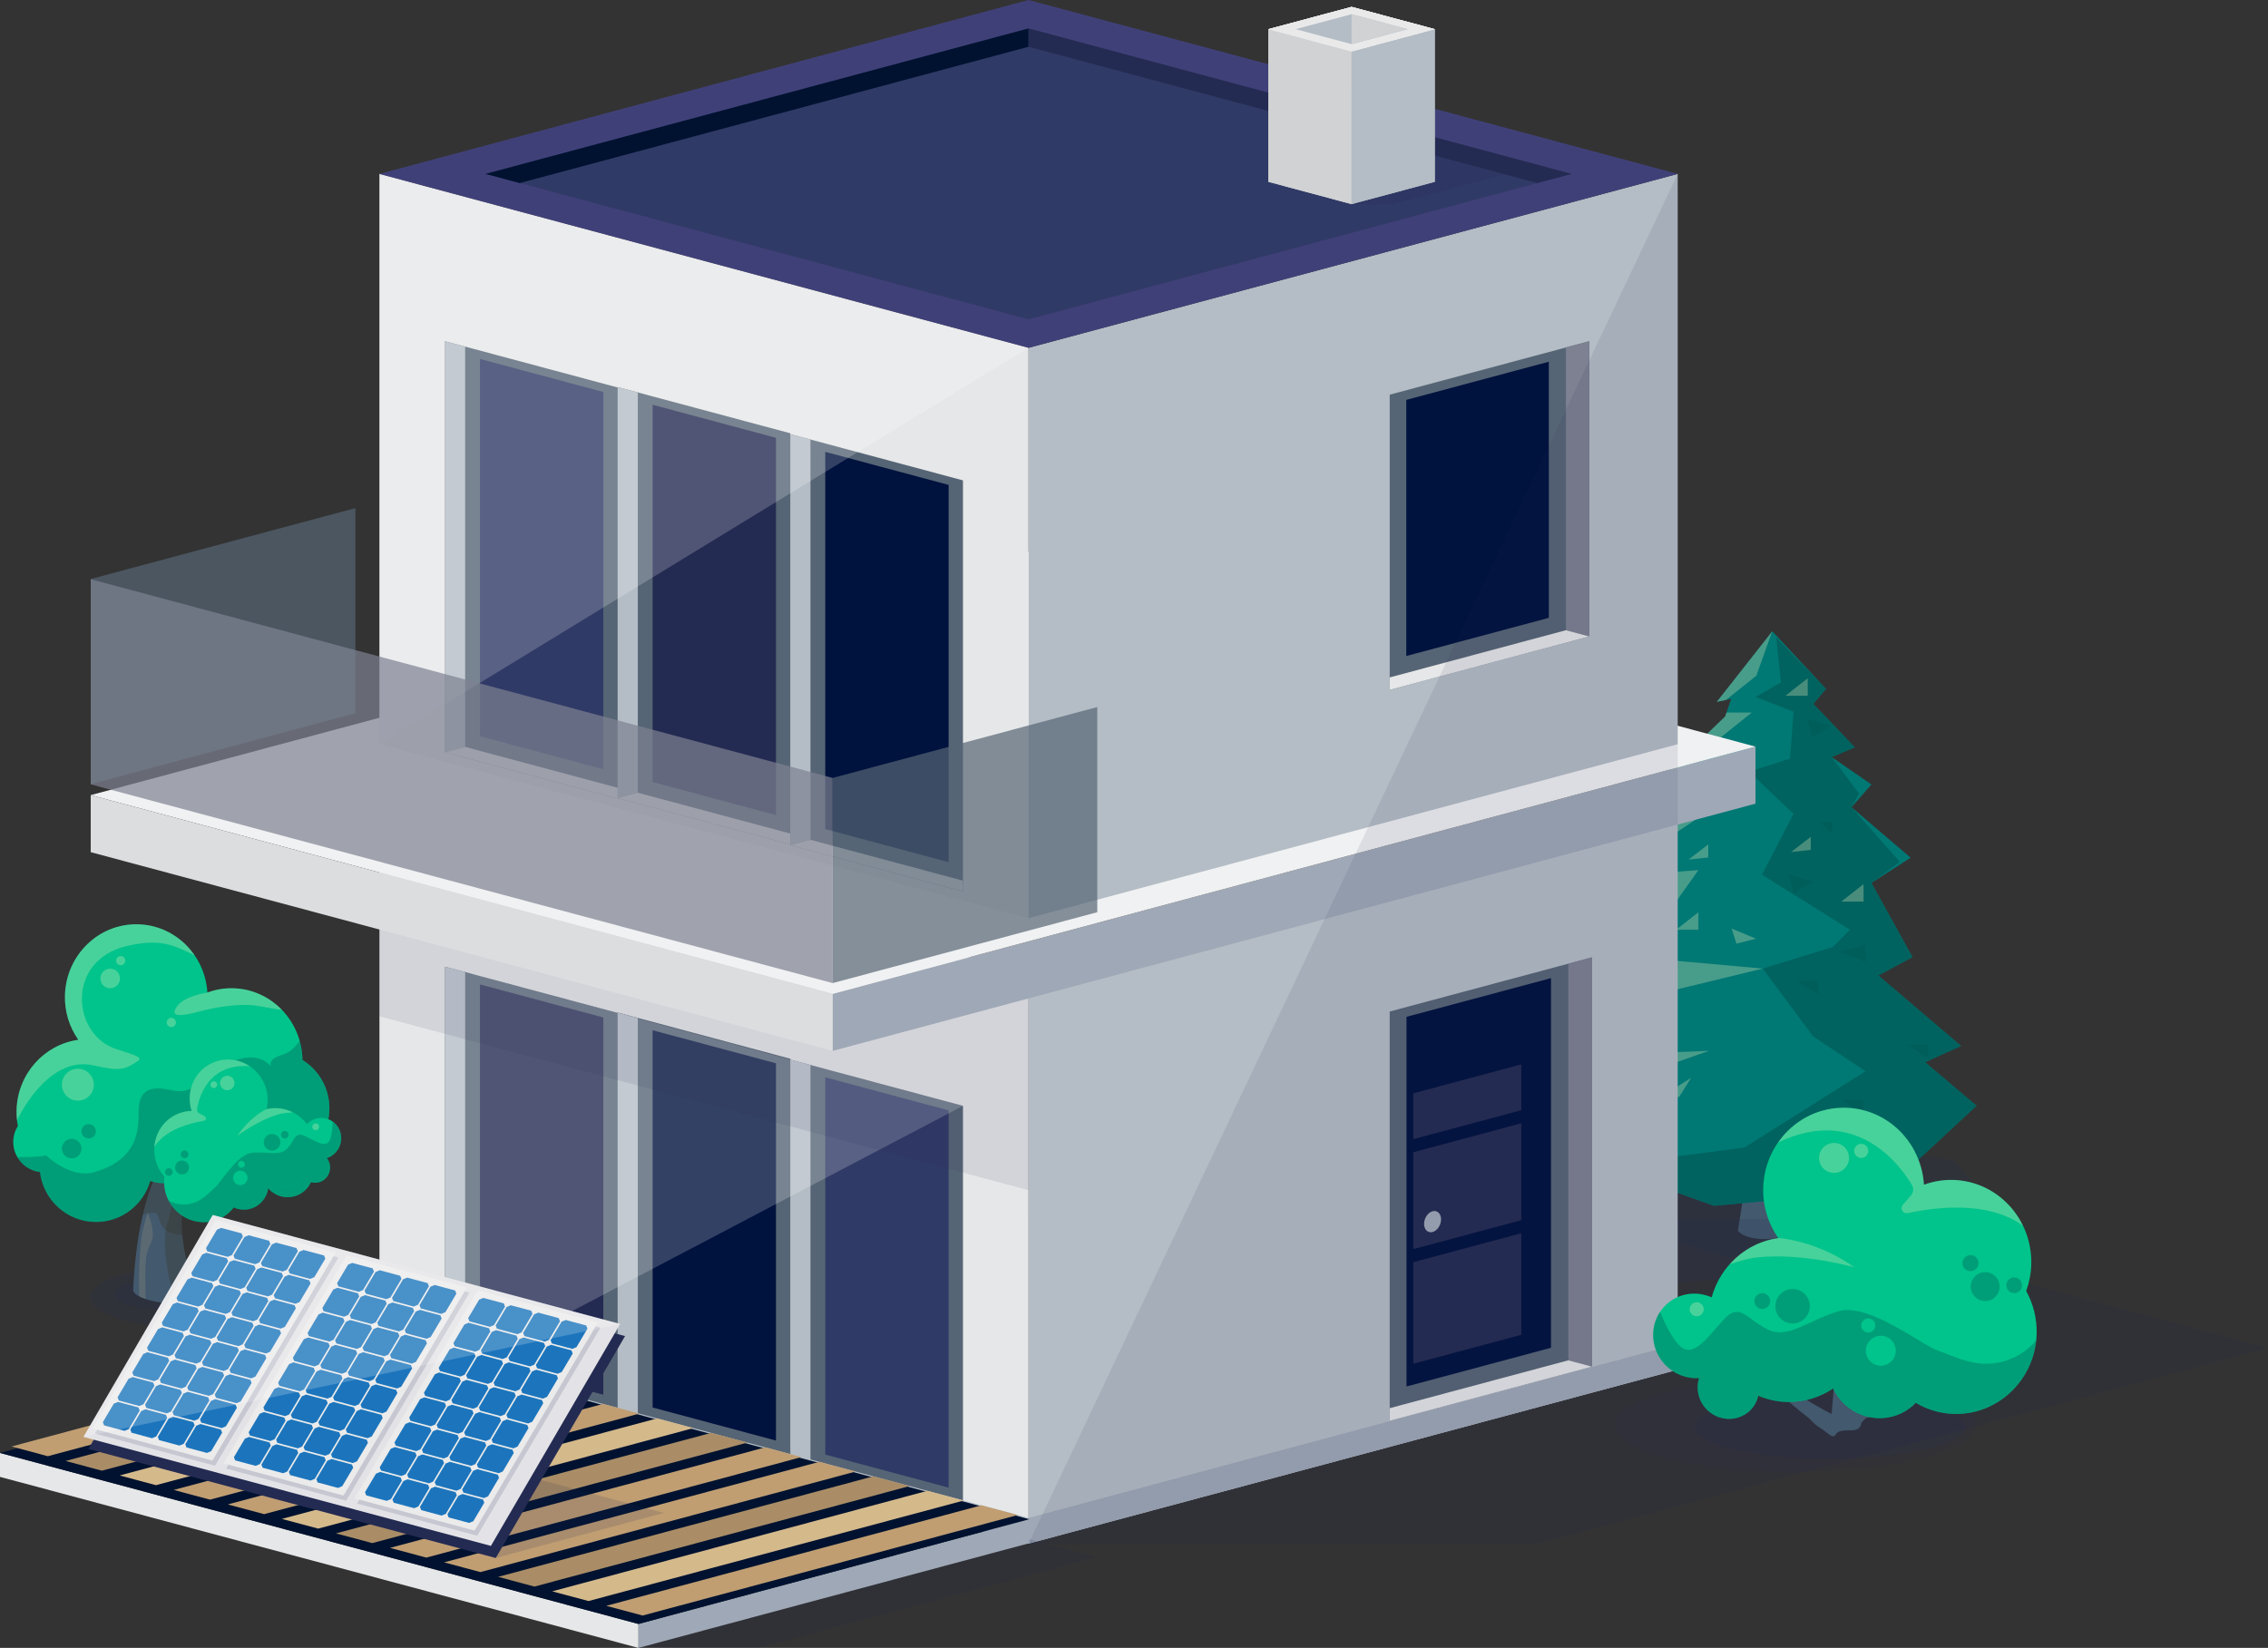
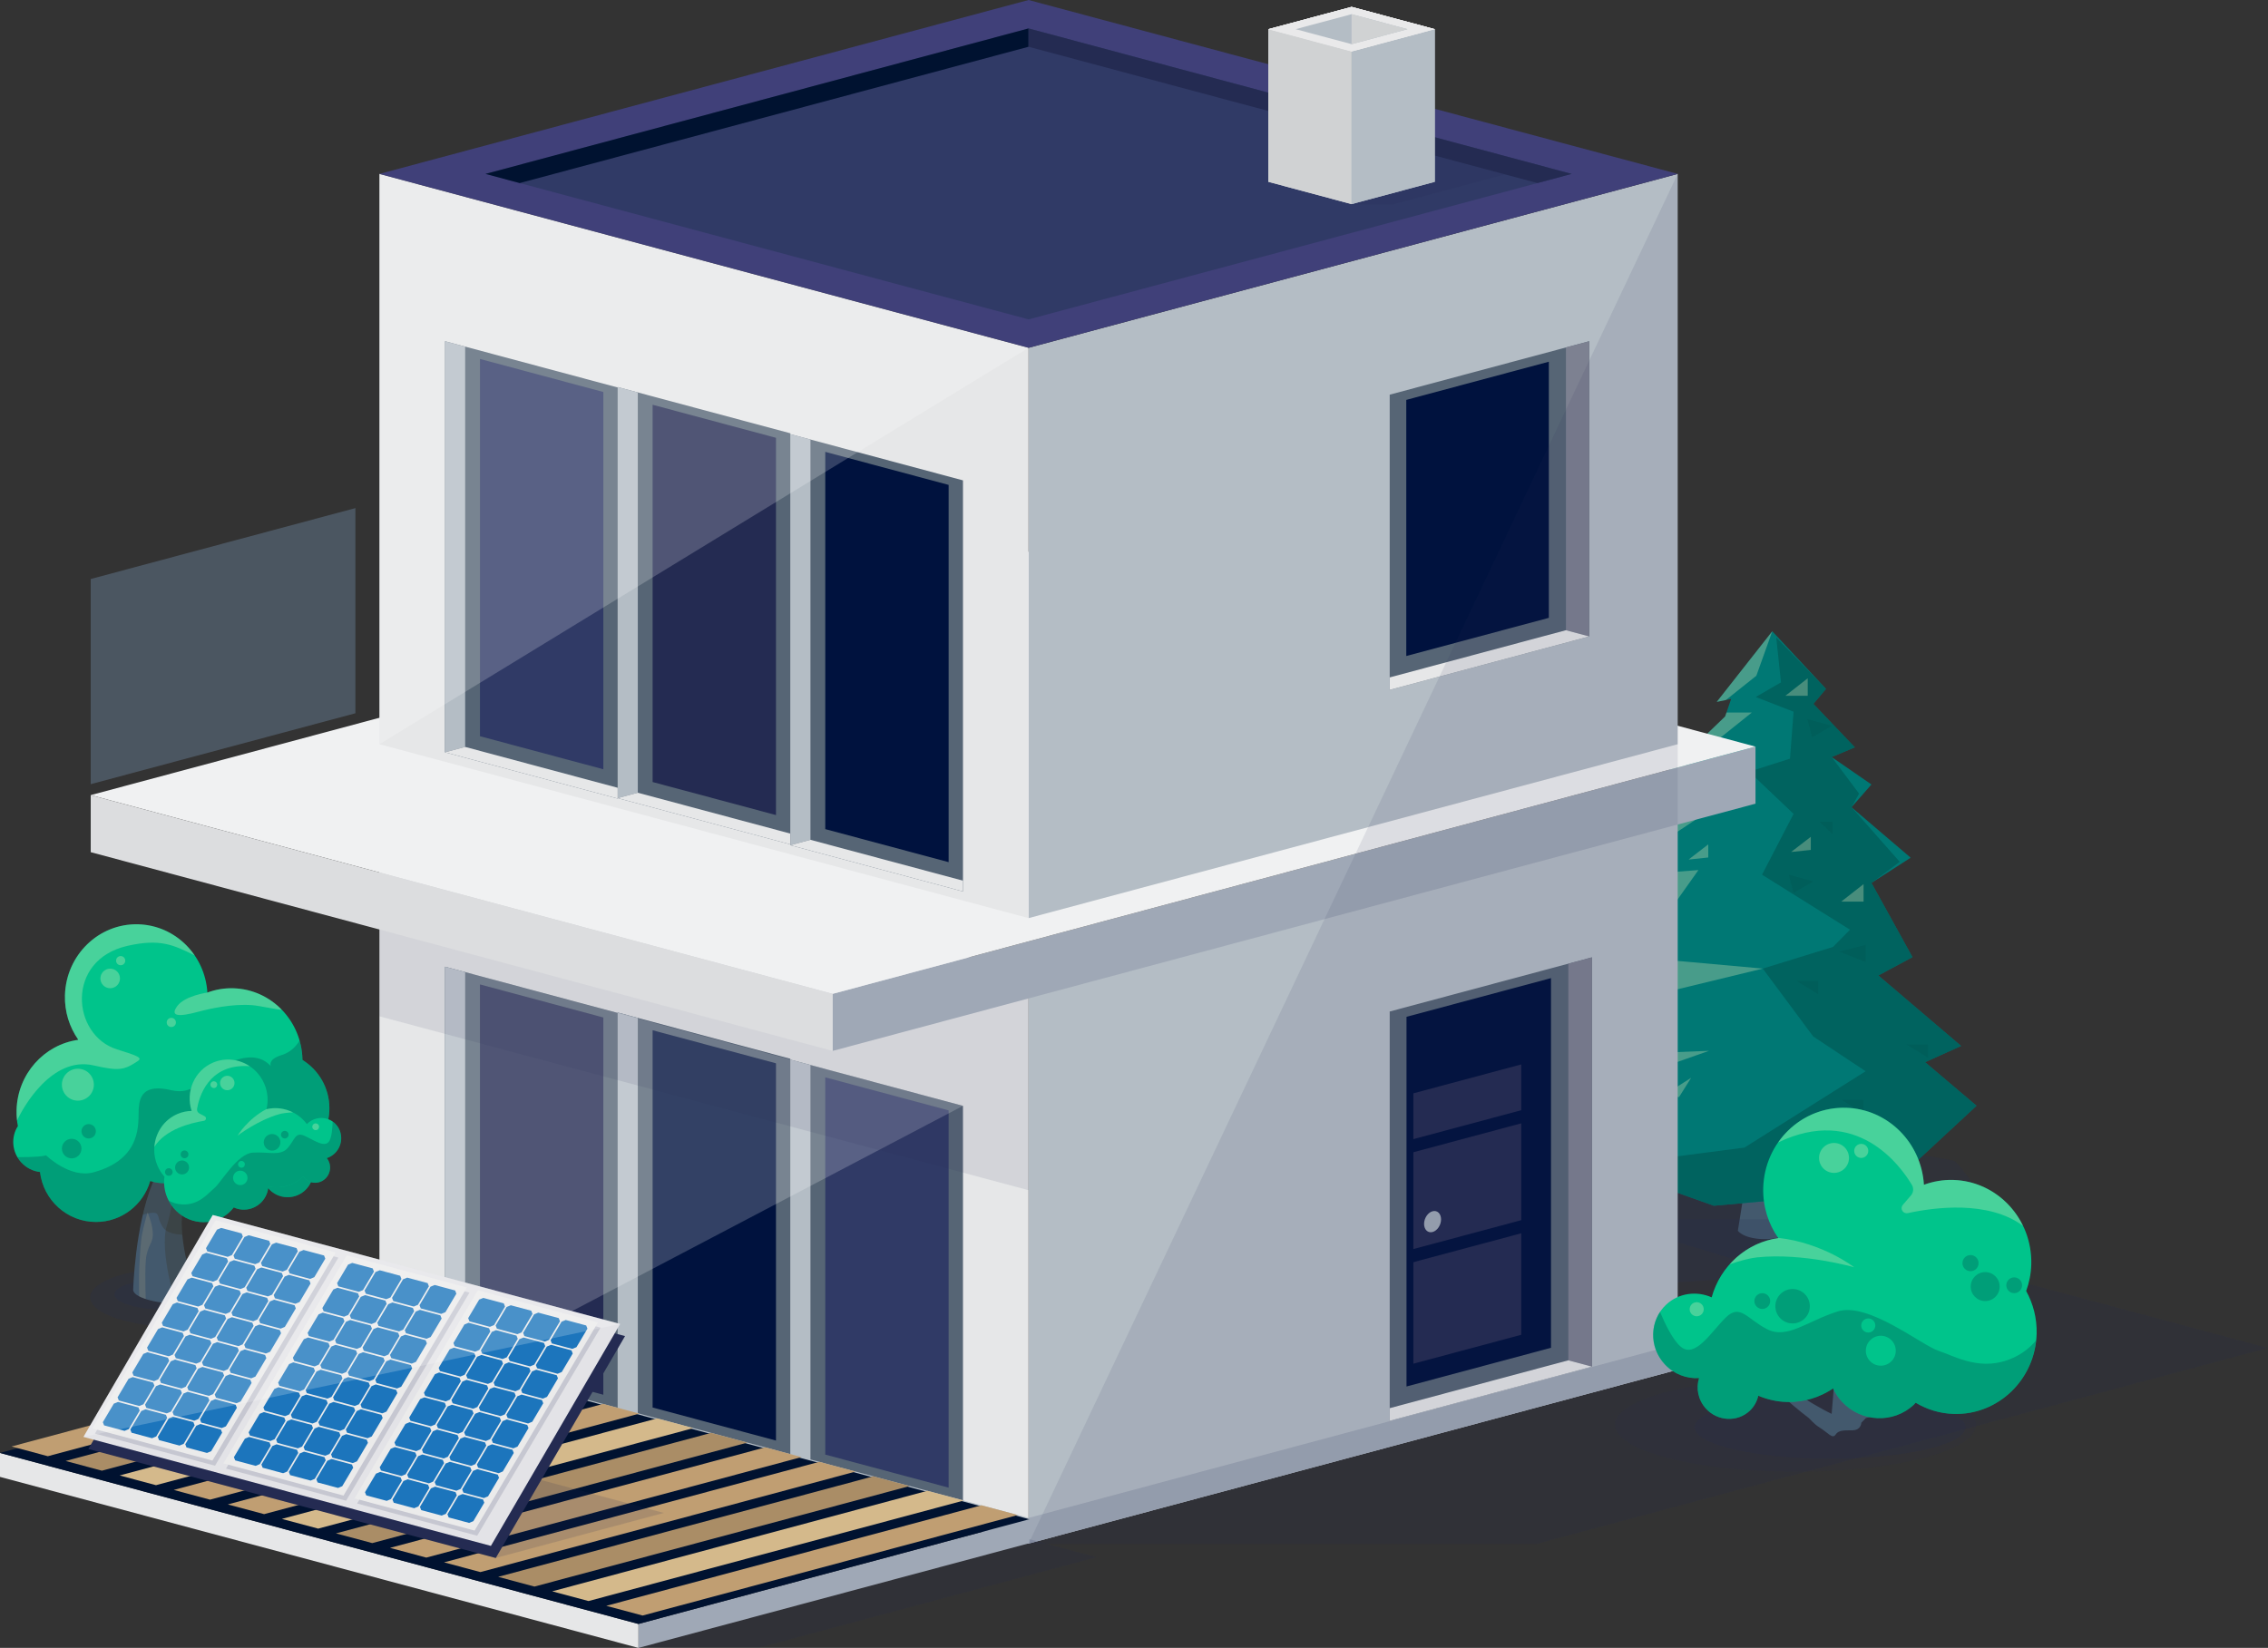
<svg xmlns="http://www.w3.org/2000/svg" xmlns:xlink="http://www.w3.org/1999/xlink" version="1.1" id="Layer_1" x="0px" y="0px" width="1445.79px" height="1050.74px" viewBox="0 0 1445.79 1050.74" enable-background="new 0 0 1445.79 1050.74" xml:space="preserve">
  <rect x="0" y="0" width="1445.79" height="1050.74" fill="#333333" stroke="none" />
  <g>
    <defs>
      <rect id="SVGID_1_" width="1445.79" height="1050.74" />
    </defs>
    <clipPath id="SVGID_2_">
      <use xlink:href="#SVGID_1_" overflow="visible" />
    </clipPath>
    <g clip-path="url(#SVGID_2_)">
      <defs>
        <rect id="SVGID_3_" y="-0.002" width="1445.786" height="1050.742" />
      </defs>
      <clipPath id="SVGID_4_">
        <use xlink:href="#SVGID_3_" overflow="visible" />
      </clipPath>
      <g opacity="0.2" clip-path="url(#SVGID_4_)">
        <g>
          <defs>
            <rect id="SVGID_5_" x="57.506" y="808.166" width="115.724" height="38.098" />
          </defs>
          <clipPath id="SVGID_6_">
            <use xlink:href="#SVGID_5_" overflow="visible" />
          </clipPath>
          <path clip-path="url(#SVGID_6_)" fill="#242B52" d="M173.23,827.215c0,10.52-25.905,19.049-57.863,19.049      c-31.957,0-57.861-8.529-57.861-19.049c0-10.52,25.904-19.049,57.861-19.049C147.325,808.166,173.23,816.695,173.23,827.215" />
        </g>
      </g>
      <g opacity="0.2" clip-path="url(#SVGID_4_)">
        <g>
          <defs>
            <rect id="SVGID_7_" x="72.941" y="815.406" width="67.588" height="19.778" />
          </defs>
          <clipPath id="SVGID_8_">
            <use xlink:href="#SVGID_7_" overflow="visible" />
          </clipPath>
          <path clip-path="url(#SVGID_8_)" fill="#242B52" d="M140.529,825.295c0,5.46-15.129,9.889-33.795,9.889      c-18.663,0-33.792-4.429-33.792-9.889c0-5.462,15.129-9.89,33.792-9.89C125.399,815.405,140.529,819.833,140.529,825.295" />
        </g>
      </g>
      <path clip-path="url(#SVGID_4_)" fill="#43596D" d="M123.618,822.602c-0.653,4.707-0.785,8.226-9.351,8.625    c-10.063,0.468-28.773-3.011-29.368-8.625c0,0,0.968-40.655,12.584-68.727c11.615-28.071,10.613-84.186,11.598-94.848    c0.985-10.661,5.825-15.976,5.825-15.976l8.712,7.659c0,0,1.936,49.927,0,68.318c-1.936,18.392-6.288,36.988-7.744,57.446    C114.659,793.547,123.618,822.602,123.618,822.602" />
    </g>
    <g clip-path="url(#SVGID_2_)">
      <defs>
        <path id="SVGID_9_" d="M109.081,659.028c-0.986,10.661,0.017,66.776-11.599,94.848c-11.616,28.071-12.584,68.726-12.584,68.726     c0.596,5.614,19.306,9.093,29.369,8.625c8.565-0.398,8.697-3.917,9.351-8.625c0,0-8.959-29.055-7.745-46.128     c1.456-20.458,5.809-39.054,7.745-57.446c1.936-18.392,0-68.317,0-68.317l-8.712-7.66     C114.906,643.051,110.066,648.365,109.081,659.028" />
      </defs>
      <clipPath id="SVGID_10_">
        <use xlink:href="#SVGID_9_" overflow="visible" />
      </clipPath>
      <g opacity="0.2" clip-path="url(#SVGID_10_)">
        <g>
          <defs>
            <rect id="SVGID_11_" x="103.003" y="632.022" width="47.633" height="201.452" />
          </defs>
          <clipPath id="SVGID_12_">
            <use xlink:href="#SVGID_11_" overflow="visible" />
          </clipPath>
          <path clip-path="url(#SVGID_12_)" fill="#2F1D00" d="M112.585,833.474c0,0-11.315-35.927-6.233-51.899      c5.081-15.972,13.067-71.873,13.067-81.31c0-9.438,1.452-33.396-2.904-37.026c-4.356-3.629-8.711,6.534-8.711,6.534      s-6.534-37.751-4.356-37.751c2.178,0,47.189,4.356,47.189,4.356l-19.602,169.88l0.726,21.054L112.585,833.474z" />
        </g>
      </g>
      <g opacity="0.2" clip-path="url(#SVGID_10_)">
        <g>
          <defs>
            <rect id="SVGID_13_" x="88.311" y="745.131" width="42.097" height="42.097" />
          </defs>
          <clipPath id="SVGID_14_">
            <use xlink:href="#SVGID_13_" overflow="visible" />
          </clipPath>
          <path clip-path="url(#SVGID_14_)" fill="#2F1D00" d="M88.311,775.401c0,0,10.109-3.707,11.794-1.348      c1.685,2.359,0.337,3.033,3.707,8.425c3.37,5.391,14.827,5.054,15.838,4.38s12.806-0.337,10.447-4.043      c-2.359-3.707,1.011-35.046-5.055-35.72c-6.066-0.674-32.35-2.696-32.35-1.685C92.692,746.421,88.311,775.401,88.311,775.401" />
        </g>
      </g>
      <g opacity="0.13" clip-path="url(#SVGID_10_)">
        <g>
          <defs>
            <rect id="SVGID_15_" x="88.605" y="773.042" width="8.831" height="59.533" />
          </defs>
          <clipPath id="SVGID_16_">
            <use xlink:href="#SVGID_15_" overflow="visible" />
          </clipPath>
          <path clip-path="url(#SVGID_16_)" fill="#FFDE96" d="M93.074,832.575c0,0-0.946-19.656-0.097-29.186      c0.848-9.529,4.821-10.534,4.433-17.205c-0.389-6.671-3.37-13.142-3.37-13.142s-2.205,7.761-3.37,13.479      c-1.165,5.718-1.504,15.439-1.893,21.633c-0.388,6.195,0,21.443,0,21.443L93.074,832.575z" />
        </g>
      </g>
    </g>
    <g clip-path="url(#SVGID_2_)">
      <defs>
        <rect id="SVGID_17_" y="-0.002" width="1445.786" height="1050.742" />
      </defs>
      <clipPath id="SVGID_18_">
        <use xlink:href="#SVGID_17_" overflow="visible" />
      </clipPath>
      <path clip-path="url(#SVGID_18_)" fill="#00C48B" d="M195.288,735.847c8.9-6.597,14.698-17.179,14.698-29.156    c0-13.059-6.88-24.463-17.171-30.84c-0.383-24.758-19.687-45.028-44.105-45.713c-5.797-0.166-11.351,0.835-16.51,2.725    c-1.457-23.749-20.367-42.849-44.058-43.513c-25.102-0.704-46.022,19.556-46.744,45.264c-0.298,10.523,2.898,20.301,8.432,28.259    c-0.023,0.054-0.054,0.104-0.073,0.158c-21.616,3.073-38.563,21.701-39.208,44.774c-0.097,3.505,0.22,6.917,0.842,10.214    c-4.548,7.069-3.876,16.68,2.242,23.247c3.262,3.513,7.501,5.522,11.865,6.04c2.152,17.937,17.299,31.838,35.699,31.838    c16.398,0,30.207-11.038,34.551-26.13c7.725,2.547,16.525,1.782,24.077-2.786c7.741,7.262,17.959,11.837,29.299,12.154    c7.787,0.217,15.165-1.592,21.673-4.946c2.992,3.613,7.486,5.92,12.545,5.92c9.024,0,16.344-7.319,16.344-16.375    C199.686,742.672,198.013,738.761,195.288,735.847" />
      <g opacity="0.3" clip-path="url(#SVGID_18_)">
        <g>
          <defs>
            <rect id="SVGID_19_" x="10.535" y="589.332" width="113.565" height="125.205" />
          </defs>
          <clipPath id="SVGID_20_">
            <use xlink:href="#SVGID_19_" overflow="visible" />
          </clipPath>
          <path clip-path="url(#SVGID_20_)" fill="#F1F3BE" d="M81.201,603.108c20.943-4.761,29.356-0.603,42.898,6.079      c-7.961-11.644-21.004-19.42-35.957-19.837c-25.102-0.704-46.022,19.555-46.744,45.264c-0.298,10.523,2.898,20.301,8.433,28.259      c-0.023,0.054-0.055,0.104-0.074,0.158c-21.615,3.073-38.562,21.701-39.208,44.773c-0.058,2.288,0.062,4.538,0.317,6.733      c3.946-8.746,22.335-41.233,48.735-35.22c16.089,3.676,19.474,3.096,28.193-2.72c3.196-2.122,0.128-3.347-13.194-7.49      C45.695,660.102,41.603,612.105,81.201,603.108" />
        </g>
      </g>
      <g opacity="0.3" clip-path="url(#SVGID_18_)">
        <g>
          <defs>
            <rect id="SVGID_21_" x="111.271" y="630.12" width="68.404" height="17.094" />
          </defs>
          <clipPath id="SVGID_22_">
            <use xlink:href="#SVGID_21_" overflow="visible" />
          </clipPath>
          <path clip-path="url(#SVGID_22_)" fill="#F1F3BE" d="M112.989,641.504c-4.796,6.597,0.688,7.022,13.507,3.594      c7.421-1.978,21.616-5.179,34.346-4.178c4.669,0.372,15.676,2.876,18.833,2.949c-7.915-8.193-18.802-13.391-30.964-13.731      c-5.797-0.167-11.351,0.834-16.51,2.724C132.201,632.862,117.793,634.899,112.989,641.504" />
        </g>
      </g>
      <g opacity="0.5" clip-path="url(#SVGID_18_)">
        <g>
          <defs>
            <rect id="SVGID_23_" x="11.129" y="663.499" width="198.857" height="115.645" />
          </defs>
          <clipPath id="SVGID_24_">
            <use xlink:href="#SVGID_23_" overflow="visible" />
          </clipPath>
          <g opacity="0.71" clip-path="url(#SVGID_24_)">
            <g>
              <defs>
                <rect id="SVGID_25_" x="11.129" y="663.499" width="198.857" height="115.645" />
              </defs>
              <clipPath id="SVGID_26_">
                <use xlink:href="#SVGID_25_" overflow="visible" />
              </clipPath>
              <path clip-path="url(#SVGID_26_)" fill="#005A56" d="M209.986,706.691c0-13.059-6.879-24.464-17.171-30.84        c-0.066-4.283-0.731-8.418-1.859-12.352c-2.261,3.729-5.82,7.528-11.366,9.206c-12.611,3.806-4.801,10.4-4.801,10.4        s-7.674-18.573-35.257-1.946c-11.633,7.026-15.921,17.376-30.553,13.928c-17.43-4.104-20.136,4.067-20.57,12.199        c-0.435,8.132,2.786,31.606-28.808,40.213c-14.953,4.07-30.226-10.825-30.226-10.825s-2.173,0.827-10.575,1.047        c-2.979,0.086-5.55,0.101-7.671,0.097c0.715,1.213,1.511,2.38,2.504,3.447c3.262,3.513,7.502,5.523,11.865,6.041        c2.153,17.936,17.299,31.838,35.699,31.838c16.398,0,30.207-11.038,34.551-26.13c7.725,2.547,16.525,1.782,24.077-2.786        c7.741,7.262,17.96,11.837,29.299,12.154c7.787,0.217,15.165-1.592,21.673-4.947c2.992,3.614,7.486,5.921,12.545,5.921        c9.024,0,16.344-7.32,16.344-16.375c0-4.309-1.673-8.22-4.398-11.134C204.189,729.25,209.986,718.668,209.986,706.691" />
            </g>
          </g>
          <g opacity="0.71" clip-path="url(#SVGID_24_)">
            <g>
              <defs>
                <rect id="SVGID_27_" x="150.991" y="702.223" width="19.695" height="19.684" />
              </defs>
              <clipPath id="SVGID_28_">
                <use xlink:href="#SVGID_27_" overflow="visible" />
              </clipPath>
              <path clip-path="url(#SVGID_28_)" fill="#005A56" d="M170.686,712.071c0,5.426-4.406,9.836-9.844,9.836        c-5.441,0-9.851-4.41-9.851-9.836c0-5.441,4.41-9.847,9.851-9.847C166.279,702.224,170.686,706.63,170.686,712.071" />
            </g>
          </g>
          <g opacity="0.71" clip-path="url(#SVGID_24_)">
            <g>
              <defs>
                <rect id="SVGID_29_" x="138.152" y="715.665" width="12.487" height="12.491" />
              </defs>
              <clipPath id="SVGID_30_">
                <use xlink:href="#SVGID_29_" overflow="visible" />
              </clipPath>
              <path clip-path="url(#SVGID_30_)" fill="#005A56" d="M150.639,721.906c0,3.448-2.79,6.249-6.238,6.249        c-3.455,0-6.249-2.801-6.249-6.249c0-3.447,2.794-6.242,6.249-6.242C147.849,715.665,150.639,718.459,150.639,721.906" />
            </g>
          </g>
          <g opacity="0.71" clip-path="url(#SVGID_24_)">
            <g>
              <defs>
                <rect id="SVGID_31_" x="39.45" y="726.119" width="12.491" height="12.483" />
              </defs>
              <clipPath id="SVGID_32_">
                <use xlink:href="#SVGID_31_" overflow="visible" />
              </clipPath>
              <path clip-path="url(#SVGID_32_)" fill="#005A56" d="M51.941,732.361c0,3.451-2.79,6.241-6.245,6.241        c-3.452,0-6.246-2.79-6.246-6.241c0-3.447,2.794-6.242,6.246-6.242C49.151,726.119,51.941,728.914,51.941,732.361" />
            </g>
          </g>
          <g opacity="0.71" clip-path="url(#SVGID_24_)">
            <g>
              <defs>
                <rect id="SVGID_33_" x="157.913" y="691.619" width="9.17" height="9.178" />
              </defs>
              <clipPath id="SVGID_34_">
                <use xlink:href="#SVGID_33_" overflow="visible" />
              </clipPath>
              <path clip-path="url(#SVGID_34_)" fill="#005A56" d="M167.083,696.202c0,2.535-2.052,4.595-4.587,4.595        c-2.532,0-4.584-2.06-4.584-4.595c0-2.528,2.052-4.584,4.584-4.584C165.031,691.618,167.083,693.674,167.083,696.202" />
            </g>
          </g>
          <g opacity="0.71" clip-path="url(#SVGID_24_)">
            <g>
              <defs>
                <rect id="SVGID_35_" x="51.941" y="716.739" width="9.183" height="9.175" />
              </defs>
              <clipPath id="SVGID_36_">
                <use xlink:href="#SVGID_35_" overflow="visible" />
              </clipPath>
              <path clip-path="url(#SVGID_36_)" fill="#005A56" d="M61.124,721.327c0,2.531-2.06,4.588-4.591,4.588        c-2.539,0-4.592-2.057-4.592-4.588c0-2.532,2.053-4.588,4.592-4.588C59.063,716.739,61.124,718.795,61.124,721.327" />
            </g>
          </g>
        </g>
      </g>
      <path clip-path="url(#SVGID_18_)" fill="#87AD54" d="M185.835,742.919c0,3.444-2.794,6.238-6.245,6.238    c-3.448,0-6.246-2.794-6.246-6.238c0-3.451,2.798-6.245,6.246-6.245C183.041,736.674,185.835,739.468,185.835,742.919" />
      <path clip-path="url(#SVGID_18_)" fill="#87AD54" d="M191.57,732.859c0,2.222-1.793,4.011-4.015,4.011    c-2.211,0-4.012-1.789-4.012-4.011c0-2.215,1.801-4.012,4.012-4.012C189.777,728.847,191.57,730.644,191.57,732.859" />
      <g opacity="0.3" clip-path="url(#SVGID_18_)">
        <g>
          <defs>
            <rect id="SVGID_37_" x="64.003" y="617.635" width="12.487" height="12.488" />
          </defs>
          <clipPath id="SVGID_38_">
            <use xlink:href="#SVGID_37_" overflow="visible" />
          </clipPath>
          <path clip-path="url(#SVGID_38_)" fill="#F1F3BE" d="M76.49,623.877c0,3.447-2.798,6.245-6.245,6.245      c-3.448,0-6.242-2.798-6.242-6.245s2.794-6.242,6.242-6.242C73.692,617.635,76.49,620.43,76.49,623.877" />
        </g>
      </g>
      <g opacity="0.3" clip-path="url(#SVGID_18_)">
        <g>
          <defs>
            <rect id="SVGID_39_" x="39.45" y="681.435" width="20.383" height="20.367" />
          </defs>
          <clipPath id="SVGID_40_">
            <use xlink:href="#SVGID_39_" overflow="visible" />
          </clipPath>
          <path clip-path="url(#SVGID_40_)" fill="#F1F3BE" d="M59.833,691.619c0,5.627-4.568,10.184-10.191,10.184      c-5.635,0-10.192-4.557-10.192-10.184s4.557-10.184,10.192-10.184C55.265,681.435,59.833,685.992,59.833,691.619" />
        </g>
      </g>
      <g opacity="0.3" clip-path="url(#SVGID_18_)">
        <g>
          <defs>
            <rect id="SVGID_41_" x="73.993" y="609.597" width="5.863" height="5.871" />
          </defs>
          <clipPath id="SVGID_42_">
            <use xlink:href="#SVGID_41_" overflow="visible" />
          </clipPath>
          <path clip-path="url(#SVGID_42_)" fill="#F1F3BE" d="M79.856,612.534c0,1.619-1.31,2.933-2.933,2.933      c-1.62,0-2.93-1.314-2.93-2.933c0-1.627,1.31-2.937,2.93-2.937C78.546,609.597,79.856,610.907,79.856,612.534" />
        </g>
      </g>
      <g opacity="0.3" clip-path="url(#SVGID_18_)">
        <g>
          <defs>
            <rect id="SVGID_43_" x="106.271" y="648.994" width="5.875" height="5.875" />
          </defs>
          <clipPath id="SVGID_44_">
            <use xlink:href="#SVGID_43_" overflow="visible" />
          </clipPath>
          <path clip-path="url(#SVGID_44_)" fill="#F1F3BE" d="M112.146,651.939c0,1.623-1.314,2.929-2.933,2.929      c-1.624,0-2.942-1.306-2.942-2.929c0-1.623,1.318-2.945,2.942-2.945C110.832,648.994,112.146,650.316,112.146,651.939" />
        </g>
      </g>
      <path clip-path="url(#SVGID_18_)" fill="#00C48B" d="M209.435,713.69c-4.9-1.926-10.275-0.548-13.818,3.036    c-5.99-7.994-16.122-11.8-25.742-9.481c1.242-5.158,0.914-10.776-1.344-16.087c-5.476-12.885-20.114-18.991-32.698-13.633    c-11.878,5.048-17.664,18.495-13.67,30.821c-2.99,0.07-6.003,0.668-8.916,1.903c-12.58,5.352-18.344,20.139-12.859,33.021    c1.124,2.64,2.644,4.976,4.439,7.005c-0.578,4.403-0.052,9.035,1.822,13.452c5.482,12.883,20.125,18.987,32.709,13.636    c3.96-1.685,7.218-4.312,9.685-7.51c0.278,0.128,0.52,0.288,0.804,0.397c7.987,3.126,17.021-0.896,20.186-8.98    c0.622-1.575,0.94-3.194,1.04-4.796c4.816,1.078,9.967,0.725,14.807-1.335c2.86-1.214,5.344-2.935,7.443-4.992    c1.012,1.474,2.425,2.68,4.189,3.374c4.819,1.889,10.295-0.57,12.231-5.493c1.316-3.371,0.65-7.015-1.438-9.589    c3.628-1.171,6.748-3.919,8.27-7.8C219.237,723.875,216.034,716.29,209.435,713.69" />
      <g opacity="0.3" clip-path="url(#SVGID_18_)">
        <g>
          <defs>
            <rect id="SVGID_45_" x="140.283" y="685.94" width="9.218" height="9.218" />
          </defs>
          <clipPath id="SVGID_46_">
            <use xlink:href="#SVGID_45_" overflow="visible" />
          </clipPath>
          <path clip-path="url(#SVGID_46_)" fill="#F1F3BE" d="M149.182,688.869c0.928,2.363-0.234,5.039-2.603,5.969      c-2.374,0.932-5.047-0.238-5.975-2.601c-0.931-2.371,0.233-5.045,2.607-5.977C145.58,685.33,148.251,686.498,149.182,688.869" />
        </g>
      </g>
      <g opacity="0.3" clip-path="url(#SVGID_18_)">
        <g>
          <defs>
            <rect id="SVGID_47_" x="134.141" y="689.43" width="4.333" height="4.333" />
          </defs>
          <clipPath id="SVGID_48_">
            <use xlink:href="#SVGID_47_" overflow="visible" />
          </clipPath>
          <path clip-path="url(#SVGID_48_)" fill="#F1F3BE" d="M138.323,690.802c0.437,1.114-0.11,2.373-1.221,2.809      c-1.116,0.439-2.374-0.112-2.811-1.226c-0.437-1.111,0.111-2.367,1.228-2.806C136.63,689.143,137.887,689.691,138.323,690.802" />
        </g>
      </g>
      <g opacity="0.3" clip-path="url(#SVGID_18_)">
        <g>
          <defs>
            <rect id="SVGID_49_" x="199.072" y="716.285" width="4.333" height="4.336" />
          </defs>
          <clipPath id="SVGID_50_">
            <use xlink:href="#SVGID_49_" overflow="visible" />
          </clipPath>
          <path clip-path="url(#SVGID_50_)" fill="#F1F3BE" d="M203.254,717.66c0.438,1.117-0.112,2.374-1.223,2.81      c-1.114,0.438-2.371-0.11-2.809-1.227c-0.437-1.114,0.111-2.37,1.224-2.807C201.558,715.999,202.817,716.546,203.254,717.66" />
        </g>
      </g>
      <g opacity="0.5" clip-path="url(#SVGID_18_)">
        <g>
          <defs>
            <rect id="SVGID_51_" x="105.184" y="715.087" width="112.326" height="64.212" />
          </defs>
          <clipPath id="SVGID_52_">
            <use xlink:href="#SVGID_51_" overflow="visible" />
          </clipPath>
          <g opacity="0.71" clip-path="url(#SVGID_52_)">
            <g>
              <defs>
                <rect id="SVGID_53_" x="107.53" y="715.087" width="109.98" height="64.212" />
              </defs>
              <clipPath id="SVGID_54_">
                <use xlink:href="#SVGID_53_" overflow="visible" />
              </clipPath>
              <path clip-path="url(#SVGID_54_)" fill="#005A56" d="M139.358,777.363c3.96-1.685,7.218-4.311,9.685-7.51        c0.279,0.129,0.52,0.288,0.804,0.398c7.987,3.125,17.021-0.897,20.187-8.981c0.621-1.575,0.939-3.194,1.039-4.795        c4.817,1.077,9.967,0.724,14.808-1.336c2.859-1.214,5.344-2.935,7.442-4.992c1.012,1.474,2.426,2.68,4.189,3.374        c4.82,1.889,10.295-0.57,12.231-5.493c1.316-3.371,0.65-7.015-1.438-9.589c3.628-1.171,6.748-3.919,8.27-7.8        c2.284-5.805,0.243-12.206-4.554-15.552c-0.074,4.23-0.495,9.564-2.027,12.343c-2.78,5.029-10.32-0.846-16.115-3.319        c-5.806-2.479-5.949,2.81-10.576,7.992c-4.616,5.195-12.352,2.169-22.185,2.83c-9.832,0.662-20.123,18.973-24.42,22.577        c-4.288,3.6-9.93,11.014-20.611,10.449c-3.405-0.173-6.25-1.162-8.557-2.43C113.56,777.156,127.385,782.455,139.358,777.363" />
            </g>
          </g>
          <g opacity="0.71" clip-path="url(#SVGID_52_)">
            <g>
              <defs>
                <rect id="SVGID_55_" x="168.133" y="723.072" width="10.61" height="10.603" />
              </defs>
              <clipPath id="SVGID_56_">
                <use xlink:href="#SVGID_55_" overflow="visible" />
              </clipPath>
              <path clip-path="url(#SVGID_56_)" fill="#005A56" d="M178.375,726.433c1.071,2.727-0.276,5.804-3,6.873        c-2.73,1.072-5.804-0.269-6.875-2.996c-1.068-2.721,0.271-5.798,3.001-6.87C174.225,722.37,177.307,723.712,178.375,726.433" />
            </g>
          </g>
          <g opacity="0.71" clip-path="url(#SVGID_52_)">
            <g>
              <defs>
                <rect id="SVGID_57_" x="111.609" y="739.944" width="8.917" height="8.922" />
              </defs>
              <clipPath id="SVGID_58_">
                <use xlink:href="#SVGID_57_" overflow="visible" />
              </clipPath>
              <path clip-path="url(#SVGID_58_)" fill="#005A56" d="M120.215,742.776c0.902,2.298-0.229,4.88-2.518,5.779        c-2.296,0.902-4.876-0.224-5.778-2.522c-0.9-2.292,0.223-4.878,2.518-5.779C116.727,739.354,119.315,740.484,120.215,742.776" />
            </g>
          </g>
          <g opacity="0.71" clip-path="url(#SVGID_52_)">
            <g>
              <defs>
                <rect id="SVGID_59_" x="179.108" y="721.056" width="4.863" height="4.861" />
              </defs>
              <clipPath id="SVGID_60_">
                <use xlink:href="#SVGID_59_" overflow="visible" />
              </clipPath>
              <path clip-path="url(#SVGID_60_)" fill="#005A56" d="M183.802,722.6c0.492,1.252-0.125,2.656-1.377,3.148        c-1.25,0.49-2.657-0.119-3.149-1.371c-0.489-1.246,0.124-2.661,1.373-3.152C181.901,720.733,183.313,721.354,183.802,722.6" />
            </g>
          </g>
          <g opacity="0.71" clip-path="url(#SVGID_52_)">
            <g>
              <defs>
                <rect id="SVGID_61_" x="105.184" y="744.861" width="4.862" height="4.86" />
              </defs>
              <clipPath id="SVGID_62_">
                <use xlink:href="#SVGID_61_" overflow="visible" />
              </clipPath>
              <path clip-path="url(#SVGID_62_)" fill="#005A56" d="M109.878,746.402c0.491,1.252-0.127,2.66-1.374,3.149        c-1.249,0.491-2.66-0.12-3.152-1.372c-0.489-1.247,0.127-2.66,1.377-3.151C107.975,744.539,109.388,745.155,109.878,746.402" />
            </g>
          </g>
          <g opacity="0.71" clip-path="url(#SVGID_52_)">
            <g>
              <defs>
                <rect id="SVGID_63_" x="115.146" y="733.548" width="4.971" height="4.973" />
              </defs>
              <clipPath id="SVGID_64_">
                <use xlink:href="#SVGID_63_" overflow="visible" />
              </clipPath>
              <path clip-path="url(#SVGID_64_)" fill="#005A56" d="M119.943,735.127c0.503,1.28-0.12,2.719-1.397,3.22        c-1.284,0.504-2.725-0.124-3.228-1.404c-0.501-1.278,0.127-2.719,1.411-3.223C118.006,733.219,119.442,733.85,119.943,735.127        " />
            </g>
          </g>
        </g>
      </g>
      <g opacity="0.3" clip-path="url(#SVGID_18_)">
        <g>
          <defs>
            <rect id="SVGID_65_" x="98.402" y="675.587" width="60.774" height="55.689" />
          </defs>
          <clipPath id="SVGID_66_">
            <use xlink:href="#SVGID_65_" overflow="visible" />
          </clipPath>
          <path clip-path="url(#SVGID_66_)" fill="#F1F3BE" d="M135.834,677.525c-11.875,5.046-17.661,18.495-13.671,30.821      c-2.99,0.068-6.002,0.671-8.913,1.902c-8.744,3.72-14.18,12.002-14.847,21.028c7.041-11.319,23.391-15.303,31.586-16.62      c0.663-0.107,1.183-0.623,1.292-1.286c0.11-0.662-0.216-1.322-0.809-1.634l-3.401-1.797c-1.057-0.558-1.637-1.73-1.443-2.909      c1.137-6.907,6.878-29.145,33.548-27.198C152.44,675.324,143.734,674.166,135.834,677.525" />
        </g>
      </g>
      <g opacity="0.3" clip-path="url(#SVGID_18_)">
        <g>
          <defs>
            <rect id="SVGID_67_" x="151.413" y="706.576" width="35.347" height="17.565" />
          </defs>
          <clipPath id="SVGID_68_">
            <use xlink:href="#SVGID_67_" overflow="visible" />
          </clipPath>
          <path clip-path="url(#SVGID_68_)" fill="#F1F3BE" d="M169.889,707.165c-12.179,6.357-18.476,16.976-18.476,16.976      s12.973-9.953,26.692-13.755c1.938-0.536,5.248-0.999,8.655-1.091c-5.145-2.611-11.103-3.444-16.885-2.049      C169.88,707.217,169.88,707.192,169.889,707.165" />
        </g>
      </g>
      <path clip-path="url(#SVGID_18_)" fill="#00C48B" d="M157.466,749.356c0.929,2.366-0.231,5.041-2.602,5.972    c-2.366,0.929-5.044-0.239-5.973-2.605s0.241-5.039,2.607-5.967C153.87,745.825,156.537,746.99,157.466,749.356" />
      <path clip-path="url(#SVGID_18_)" fill="#00C48B" d="M155.946,741.605c0.437,1.114-0.112,2.375-1.226,2.812    s-2.374-0.113-2.812-1.227c-0.436-1.11,0.115-2.368,1.229-2.805C154.251,739.947,155.51,740.494,155.946,741.605" />
      <g opacity="0.2" clip-path="url(#SVGID_18_)">
        <g>
          <defs>
            <rect id="SVGID_69_" x="996.26" y="711.569" width="278.04" height="124.87" />
          </defs>
          <clipPath id="SVGID_70_">
            <use xlink:href="#SVGID_69_" overflow="visible" />
          </clipPath>
          <path clip-path="url(#SVGID_70_)" fill="#242B52" d="M1015.454,753.193c0,0-2.602,6.504-14.308,14.308      c-11.707,7.804,1.301,23.413,1.301,23.413l57.232,27.315l40.322-2.601l70.24,20.812l72.841-33.819l31.217-23.413      c0,0-24.714-37.722-28.616-39.022c-3.902-1.301-92.352-15.609-96.254-15.609s-45.526-13.007-45.526-13.007L1015.454,753.193z" />
        </g>
      </g>
      <g opacity="0.2" clip-path="url(#SVGID_18_)">
        <g>
          <defs>
            <rect id="SVGID_71_" x="1024.88" y="741.486" width="207.79" height="60.619" />
          </defs>
          <clipPath id="SVGID_72_">
            <use xlink:href="#SVGID_71_" overflow="visible" />
          </clipPath>
          <path clip-path="url(#SVGID_72_)" fill="#242B52" d="M1218.33,761.693c0,0,1.944,3.157,10.693,6.946      c8.75,3.789-0.972,11.366-0.972,11.366l-42.774,13.261l-30.136-1.263l-52.495,10.103l-54.439-16.418l-23.332-11.366      c0,0,18.471-18.312,21.387-18.944c2.917-0.631,69.022-7.577,71.938-7.577c2.917,0,34.025-6.315,34.025-6.315L1218.33,761.693z" />
        </g>
      </g>
      <path clip-path="url(#SVGID_18_)" fill="#43596D" d="M1141.297,784.79c-4.876,7.099-27.639,7.099-33.466,0l6.97-43.498h22.975    l0.267,19.188L1141.297,784.79z" />
      <polygon clip-path="url(#SVGID_18_)" fill="#007874" points="1129.776,402.509 1094.376,447.542 1103.562,445.631     1099.718,456.844 1062.219,492.92 1076.425,499.55 1064.119,519.977 1042.302,538.243 1058.865,556.62 1015.141,589.038     1041.305,613.201 996.608,648.439 1021.306,672.71 982.589,707.551 1009.112,727.828 1022.77,743.925 1092.521,768.801     1201.782,759.046 1259.99,705.065 1227.191,677.271 1250.163,666.923 1197.393,621.981 1219.157,610.305 1193.003,562.961     1218.005,546.883 1180.293,514.711 1193.003,500.201 1167.662,482.719 1182.399,476.509 1156.001,448.817 1164.032,439.247   " />
      <g opacity="0.71" clip-path="url(#SVGID_18_)">
        <g>
          <defs>
            <rect id="SVGID_73_" x="1021.34" y="406.463" width="238.65" height="362.338" />
          </defs>
          <clipPath id="SVGID_74_">
            <use xlink:href="#SVGID_73_" overflow="visible" />
          </clipPath>
          <polygon clip-path="url(#SVGID_74_)" fill="#005A56" points="1092.522,768.801 1201.783,759.046 1259.991,705.065       1227.192,677.271 1250.163,666.923 1197.393,621.981 1219.157,610.305 1193.003,562.961 1211.017,549.519 1180.293,514.711       1185.119,506.033 1167.662,482.719 1182.4,476.509 1156.002,448.817 1164.032,439.247 1132.308,406.462 1135.325,435.114       1119.248,444.423 1143.363,453.789 1141.069,483.753 1115.039,492.029 1143.363,518.942 1123.262,557.727 1179.346,592.807       1168.505,603.779 1123.739,617.591 1155.855,660.837 1189.298,683.049 1112.033,731.73 1021.341,743.522 1022.77,743.925           " />
        </g>
      </g>
      <g opacity="0.3" clip-path="url(#SVGID_18_)">
        <g>
          <defs>
            <rect id="SVGID_75_" x="996.608" y="612.607" width="127.132" height="35.832" />
          </defs>
          <clipPath id="SVGID_76_">
            <use xlink:href="#SVGID_75_" overflow="visible" />
          </clipPath>
          <polygon clip-path="url(#SVGID_76_)" fill="#F1F3BE" points="1041.306,613.202 996.609,648.44 1123.74,617.592       1068.486,612.608     " />
        </g>
      </g>
      <g opacity="0.3" clip-path="url(#SVGID_18_)">
        <g>
          <defs>
            <rect id="SVGID_77_" x="1015.14" y="554.771" width="67.56" height="58.431" />
          </defs>
          <clipPath id="SVGID_78_">
            <use xlink:href="#SVGID_77_" overflow="visible" />
          </clipPath>
          <polygon clip-path="url(#SVGID_78_)" fill="#F1F3BE" points="1058.865,556.62 1015.141,589.038 1041.305,613.202       1082.697,554.771     " />
        </g>
      </g>
      <g opacity="0.3" clip-path="url(#SVGID_18_)">
        <g>
          <defs>
            <rect id="SVGID_79_" x="1042.3" y="504.736" width="63.54" height="38.51" />
          </defs>
          <clipPath id="SVGID_80_">
            <use xlink:href="#SVGID_79_" overflow="visible" />
          </clipPath>
          <polygon clip-path="url(#SVGID_80_)" fill="#F1F3BE" points="1042.303,538.243 1049.935,543.246 1105.842,506.033       1074.761,504.736 1064.12,519.977     " />
        </g>
      </g>
      <g opacity="0.3" clip-path="url(#SVGID_18_)">
        <g>
          <defs>
            <rect id="SVGID_81_" x="982.589" y="670.023" width="106.901" height="37.528" />
          </defs>
          <clipPath id="SVGID_82_">
            <use xlink:href="#SVGID_81_" overflow="visible" />
          </clipPath>
          <polygon clip-path="url(#SVGID_82_)" fill="#F1F3BE" points="1021.307,672.71 982.589,707.551 1089.487,670.023     " />
        </g>
      </g>
      <g opacity="0.3" clip-path="url(#SVGID_18_)">
        <g>
          <defs>
            <rect id="SVGID_83_" x="1062.22" y="454.309" width="54.53" height="38.66" />
          </defs>
          <clipPath id="SVGID_84_">
            <use xlink:href="#SVGID_83_" overflow="visible" />
          </clipPath>
          <polygon clip-path="url(#SVGID_84_)" fill="#F1F3BE" points="1100.591,454.309 1099.719,456.844 1062.22,492.921       1068.472,492.969 1116.75,454.309     " />
        </g>
      </g>
      <g opacity="0.3" clip-path="url(#SVGID_18_)">
        <g>
          <defs>
            <rect id="SVGID_85_" x="1094.38" y="402.509" width="35.4" height="45.033" />
          </defs>
          <clipPath id="SVGID_86_">
            <use xlink:href="#SVGID_85_" overflow="visible" />
          </clipPath>
          <polygon clip-path="url(#SVGID_86_)" fill="#F1F3BE" points="1100.207,446.334 1119.624,430.86 1129.776,402.509       1094.377,447.542     " />
        </g>
      </g>
      <g opacity="0.3" clip-path="url(#SVGID_18_)">
        <g>
          <defs>
            <rect id="SVGID_87_" x="1076.43" y="538.397" width="12.53" height="9.674" />
          </defs>
          <clipPath id="SVGID_88_">
            <use xlink:href="#SVGID_87_" overflow="visible" />
          </clipPath>
          <polygon clip-path="url(#SVGID_88_)" fill="#F1F3BE" points="1076.431,548.071 1088.964,538.397 1088.964,546.755     " />
        </g>
      </g>
      <g opacity="0.3" clip-path="url(#SVGID_18_)">
        <g>
          <defs>
            <rect id="SVGID_89_" x="1141.81" y="533.571" width="12.53" height="9.675" />
          </defs>
          <clipPath id="SVGID_90_">
            <use xlink:href="#SVGID_89_" overflow="visible" />
          </clipPath>
          <polygon clip-path="url(#SVGID_90_)" fill="#F1F3BE" points="1141.806,543.245 1154.343,533.572 1154.343,541.93     " />
        </g>
      </g>
      <g opacity="0.3" clip-path="url(#SVGID_18_)">
        <g>
          <defs>
            <rect id="SVGID_91_" x="1108.38" y="480.76" width="6.52" height="8.745" />
          </defs>
          <clipPath id="SVGID_92_">
            <use xlink:href="#SVGID_91_" overflow="visible" />
          </clipPath>
          <polygon clip-path="url(#SVGID_92_)" fill="#F1F3BE" points="1108.381,480.759 1108.381,489.505 1114.9,485.126     " />
        </g>
      </g>
      <g opacity="0.3" clip-path="url(#SVGID_18_)">
        <g>
          <defs>
-             <rect id="SVGID_93_" x="1068.49" y="581.666" width="14.21" height="11.141" />
-           </defs>
+             </defs>
          <clipPath id="SVGID_94_">
            <use xlink:href="#SVGID_93_" overflow="visible" />
          </clipPath>
          <polygon clip-path="url(#SVGID_94_)" fill="#F1F3BE" points="1068.487,592.807 1082.698,592.807 1082.698,581.665     " />
        </g>
      </g>
      <g opacity="0.3" clip-path="url(#SVGID_18_)">
        <g>
          <defs>
            <rect id="SVGID_95_" x="1138.16" y="432.485" width="14.22" height="11.141" />
          </defs>
          <clipPath id="SVGID_96_">
            <use xlink:href="#SVGID_95_" overflow="visible" />
          </clipPath>
          <polygon clip-path="url(#SVGID_96_)" fill="#F1F3BE" points="1138.164,443.626 1152.375,443.626 1152.375,432.485     " />
        </g>
      </g>
      <g opacity="0.3" clip-path="url(#SVGID_18_)">
        <g>
          <defs>
            <rect id="SVGID_97_" x="1173.77" y="563.734" width="14.2" height="11.135" />
          </defs>
          <clipPath id="SVGID_98_">
            <use xlink:href="#SVGID_97_" overflow="visible" />
          </clipPath>
          <polygon clip-path="url(#SVGID_98_)" fill="#F1F3BE" points="1173.767,574.869 1187.974,574.869 1187.974,563.735     " />
        </g>
      </g>
      <g opacity="0.3" clip-path="url(#SVGID_18_)">
        <g>
          <defs>
            <rect id="SVGID_99_" x="1048.54" y="649.109" width="20.77" height="12.199" />
          </defs>
          <clipPath id="SVGID_100_">
            <use xlink:href="#SVGID_99_" overflow="visible" />
          </clipPath>
          <polygon clip-path="url(#SVGID_100_)" fill="#F1F3BE" points="1069.307,661.308 1055.333,649.109 1048.54,658.077     " />
        </g>
      </g>
      <g opacity="0.3" clip-path="url(#SVGID_18_)">
        <g>
          <defs>
            <rect id="SVGID_101_" x="1058.92" y="687.232" width="19.14" height="12.202" />
          </defs>
          <clipPath id="SVGID_102_">
            <use xlink:href="#SVGID_101_" overflow="visible" />
          </clipPath>
          <polygon clip-path="url(#SVGID_102_)" fill="#F1F3BE" points="1078.056,687.232 1070.401,699.434 1058.918,699.434     " />
        </g>
      </g>
      <g opacity="0.3" clip-path="url(#SVGID_18_)">
        <g>
          <defs>
            <rect id="SVGID_103_" x="1087.38" y="489.753" width="13.98" height="6.432" />
          </defs>
          <clipPath id="SVGID_104_">
            <use xlink:href="#SVGID_103_" overflow="visible" />
          </clipPath>
          <polygon clip-path="url(#SVGID_104_)" fill="#F1F3BE" points="1101.362,489.753 1093.892,496.185 1087.384,489.753     " />
        </g>
      </g>
      <g opacity="0.3" clip-path="url(#SVGID_18_)">
        <g>
          <defs>
-             <rect id="SVGID_105_" x="1103.87" y="592.07" width="15.55" height="9.655" />
-           </defs>
+             </defs>
          <clipPath id="SVGID_106_">
            <use xlink:href="#SVGID_105_" overflow="visible" />
          </clipPath>
          <polygon clip-path="url(#SVGID_106_)" fill="#F1F3BE" points="1106.922,601.725 1119.421,598.509 1103.868,592.069     " />
        </g>
      </g>
      <g opacity="0.82" clip-path="url(#SVGID_18_)">
        <g>
          <defs>
            <rect id="SVGID_107_" x="1140.29" y="458.541" width="88.82" height="251.219" />
          </defs>
          <clipPath id="SVGID_108_">
            <use xlink:href="#SVGID_107_" overflow="visible" />
          </clipPath>
          <g opacity="0.71" clip-path="url(#SVGID_108_)">
            <g>
              <defs>
                <rect id="SVGID_109_" x="1215.33" y="665.976" width="13.78" height="8.444" />
              </defs>
              <clipPath id="SVGID_110_">
                <use xlink:href="#SVGID_109_" overflow="visible" />
              </clipPath>
              <polygon clip-path="url(#SVGID_110_)" fill="#005A56" points="1229.106,665.976 1215.327,665.976 1229.106,674.421       " />
            </g>
          </g>
          <g opacity="0.71" clip-path="url(#SVGID_108_)">
            <g>
              <defs>
                <rect id="SVGID_111_" x="1145.27" y="625.46" width="13.78" height="8.456" />
              </defs>
              <clipPath id="SVGID_112_">
                <use xlink:href="#SVGID_111_" overflow="visible" />
              </clipPath>
              <polygon clip-path="url(#SVGID_112_)" fill="#005A56" points="1159.048,625.46 1145.266,625.46 1159.048,633.916       " />
            </g>
          </g>
          <g opacity="0.71" clip-path="url(#SVGID_108_)">
            <g>
              <defs>
                <rect id="SVGID_113_" x="1173.99" y="701.304" width="13.77" height="8.456" />
              </defs>
              <clipPath id="SVGID_114_">
                <use xlink:href="#SVGID_113_" overflow="visible" />
              </clipPath>
              <polygon clip-path="url(#SVGID_114_)" fill="#005A56" points="1187.764,701.304 1173.985,701.304 1187.764,709.76       " />
            </g>
          </g>
          <g opacity="0.71" clip-path="url(#SVGID_108_)">
            <g>
              <defs>
                <rect id="SVGID_115_" x="1172.45" y="602.493" width="16.85" height="10.912" />
              </defs>
              <clipPath id="SVGID_116_">
                <use xlink:href="#SVGID_115_" overflow="visible" />
              </clipPath>
              <polygon clip-path="url(#SVGID_116_)" fill="#005A56" points="1189.298,602.493 1172.446,606.744 1189.298,613.405       " />
            </g>
          </g>
          <g opacity="0.71" clip-path="url(#SVGID_108_)">
            <g>
              <defs>
                <rect id="SVGID_117_" x="1140.29" y="557.727" width="15.56" height="11.574" />
              </defs>
              <clipPath id="SVGID_118_">
                <use xlink:href="#SVGID_117_" overflow="visible" />
              </clipPath>
              <polygon clip-path="url(#SVGID_118_)" fill="#005A56" points="1140.293,557.727 1155.855,562.008 1143.362,569.301       " />
            </g>
          </g>
          <g opacity="0.71" clip-path="url(#SVGID_108_)">
            <g>
              <defs>
                <rect id="SVGID_119_" x="1152.16" y="458.541" width="15.56" height="11.585" />
              </defs>
              <clipPath id="SVGID_120_">
                <use xlink:href="#SVGID_119_" overflow="visible" />
              </clipPath>
              <polygon clip-path="url(#SVGID_120_)" fill="#005A56" points="1152.161,458.54 1167.722,462.82 1155.23,470.125       " />
            </g>
          </g>
          <g opacity="0.71" clip-path="url(#SVGID_108_)">
            <g>
              <defs>
                <rect id="SVGID_121_" x="1159.94" y="523.99" width="8.18" height="7.832" />
              </defs>
              <clipPath id="SVGID_122_">
                <use xlink:href="#SVGID_121_" overflow="visible" />
              </clipPath>
              <polygon clip-path="url(#SVGID_122_)" fill="#005A56" points="1168.121,523.99 1159.943,523.99 1168.121,531.823       " />
            </g>
          </g>
        </g>
      </g>
    </g>
    <g clip-path="url(#SVGID_2_)">
      <defs>
        <rect id="SVGID_123_" y="-0.002" width="1445.786" height="1050.742" />
      </defs>
      <clipPath id="SVGID_124_">
        <use xlink:href="#SVGID_123_" overflow="visible" />
      </clipPath>
      <g opacity="0.15" clip-path="url(#SVGID_124_)">
        <g>
          <defs>
            <rect id="SVGID_125_" x="655.681" y="777.373" width="790.109" height="207.031" />
          </defs>
          <clipPath id="SVGID_126_">
            <use xlink:href="#SVGID_125_" overflow="visible" />
          </clipPath>
          <polygon clip-path="url(#SVGID_126_)" fill="#242B52" points="655.681,984.404 979.635,984.404 1445.786,859.499       1138.965,777.373 655.681,777.373     " />
        </g>
      </g>
    </g>
    <polygon clip-path="url(#SVGID_2_)" fill="#B4BDC5" points="1069.48,873.357 655.681,984.234 655.681,620.586 1069.48,509.71  " />
    <polygon clip-path="url(#SVGID_2_)" fill="#E6E7E8" points="241.881,873.357 655.68,984.234 655.68,620.586 241.881,509.71  " />
    <polygon clip-path="url(#SVGID_2_)" fill="#566575" points="503.811,937.208 393.751,907.718 393.751,645.601 503.811,675.091  " />
    <polygon clip-path="url(#SVGID_2_)" fill="#B4BDC5" points="393.751,645.601 393.751,907.718 406.586,904.279 406.586,649.04  " />
    <polygon clip-path="url(#SVGID_2_)" fill="#E6E7E8" points="503.811,937.208 393.751,907.718 406.586,904.279 503.811,930.33  " />
    <polygon clip-path="url(#SVGID_2_)" fill="#00123E" points="494.665,918.526 416.023,897.454 416.023,656.905 494.665,677.978  " />
    <polygon clip-path="url(#SVGID_2_)" fill="#566575" points="613.87,967.233 503.81,937.742 503.81,675.625 613.87,705.116  " />
    <polygon clip-path="url(#SVGID_2_)" fill="#B4BDC5" points="503.811,675.626 503.811,937.743 516.646,934.304 516.646,679.065  " />
    <polygon clip-path="url(#SVGID_2_)" fill="#E6E7E8" points="613.87,967.233 503.81,937.742 516.645,934.303 613.87,960.355  " />
    <polygon clip-path="url(#SVGID_2_)" fill="#303A66" points="604.725,948.551 526.083,927.479 526.083,686.93 604.725,708.003  " />
    <polygon clip-path="url(#SVGID_2_)" fill="#566575" points="393.751,907.999 283.691,878.509 283.691,616.392 393.751,645.882  " />
    <polygon clip-path="url(#SVGID_2_)" fill="#B4BDC5" points="283.691,616.392 283.691,878.509 296.526,875.07 296.526,619.831  " />
    <polygon clip-path="url(#SVGID_2_)" fill="#E6E7E8" points="393.751,907.999 283.691,878.509 296.526,875.07 393.751,901.121  " />
    <polygon clip-path="url(#SVGID_2_)" fill="#242B52" points="384.605,889.317 305.963,868.245 305.963,627.696 384.605,648.768  " />
    <g clip-path="url(#SVGID_2_)">
      <defs>
        <rect id="SVGID_127_" y="-0.002" width="1445.786" height="1050.742" />
      </defs>
      <clipPath id="SVGID_128_">
        <use xlink:href="#SVGID_127_" overflow="visible" />
      </clipPath>
      <g opacity="0.2" clip-path="url(#SVGID_128_)">
        <g>
          <defs>
            <rect id="SVGID_129_" x="283.691" y="616.392" width="330.179" height="262.117" />
          </defs>
          <clipPath id="SVGID_130_">
            <use xlink:href="#SVGID_129_" overflow="visible" />
          </clipPath>
          <polygon clip-path="url(#SVGID_130_)" fill="#FFFFFF" points="613.87,705.116 283.691,616.391 283.691,878.509     " />
        </g>
      </g>
    </g>
    <polygon clip-path="url(#SVGID_2_)" fill="#9FA8B6" points="1069.48,873.357 655.681,984.234 655.681,967.849 1069.48,856.973  " />
    <polygon clip-path="url(#SVGID_2_)" fill="#B4BDC5" points="241.881,873.357 655.68,984.234 655.68,967.849 241.881,856.973  " />
    <polygon clip-path="url(#SVGID_2_)" fill="#566575" points="885.898,905.938 1014.809,871.397 1014.809,610.426 885.898,644.967     " />
    <polygon clip-path="url(#SVGID_2_)" fill="#7D8191" points="1014.809,610.426 1014.809,871.397 999.776,867.369 999.776,614.454     " />
    <polygon clip-path="url(#SVGID_2_)" fill="#E6E7E8" points="885.898,905.938 1014.809,871.397 999.776,867.368 885.898,897.882     " />
    <polygon clip-path="url(#SVGID_2_)" fill="#00123E" points="896.61,884.056 988.722,859.375 988.722,623.667 896.61,648.348  " />
    <polygon clip-path="url(#SVGID_2_)" fill="#242B52" points="900.98,869.519 969.755,851.091 969.755,678.704 900.98,697.133  " />
    <polygon clip-path="url(#SVGID_2_)" fill="#00123E" points="898.628,805.427 986.704,781.827 986.704,773.458 898.628,797.058  " />
    <polygon clip-path="url(#SVGID_2_)" fill="#00123E" points="898.628,735.322 986.704,711.722 986.704,703.353 898.628,726.953  " />
    <g clip-path="url(#SVGID_2_)">
      <defs>
        <rect id="SVGID_131_" y="-0.002" width="1445.786" height="1050.742" />
      </defs>
      <clipPath id="SVGID_132_">
        <use xlink:href="#SVGID_131_" overflow="visible" />
      </clipPath>
      <path clip-path="url(#SVGID_132_)" fill="#9FA8B6" d="M907.81,780.389c0,3.656,2.426,5.97,5.418,5.168s5.418-4.415,5.418-8.072    c0-3.656-2.426-5.969-5.418-5.168C910.236,773.119,907.81,776.733,907.81,780.389" />
      <g opacity="0.15" clip-path="url(#SVGID_132_)">
        <g>
          <defs>
            <rect id="SVGID_133_" x="406.982" y="947.564" width="292.09" height="102.811" />
          </defs>
          <clipPath id="SVGID_134_">
            <use xlink:href="#SVGID_133_" overflow="visible" />
          </clipPath>
          <polygon clip-path="url(#SVGID_134_)" fill="#242B52" points="699.072,992.899 529.703,947.564 406.981,980.41       406.981,1050.375 484.568,1050.375     " />
        </g>
      </g>
      <polygon clip-path="url(#SVGID_132_)" fill="#9FA8B6" points="656.169,968.705 406.981,1035.475 406.981,1050.74 656.169,983.971       " />
      <polygon clip-path="url(#SVGID_132_)" fill="#E6E7E8" points="0,941.69 406.981,1050.74 406.981,1035.475 0,926.424   " />
      <polygon clip-path="url(#SVGID_132_)" fill="#001230" points="656.169,968.705 249.188,859.655 0,926.424 406.981,1035.475   " />
      <polygon clip-path="url(#SVGID_132_)" fill="#C09E72" points="110.753,950.016 133.895,956.217 373.087,892.125 349.946,885.925       " />
      <polygon clip-path="url(#SVGID_132_)" fill="#D4B98B" points="76.287,940.781 99.429,946.982 338.621,882.89 315.48,876.69   " />
      <polygon clip-path="url(#SVGID_132_)" fill="#AA8D66" points="41.821,931.546 64.963,937.747 304.155,873.655 281.014,867.455       " />
      <polygon clip-path="url(#SVGID_132_)" fill="#C09E72" points="7.355,922.311 30.497,928.512 269.689,864.42 246.548,858.22   " />
      <polygon clip-path="url(#SVGID_132_)" fill="#C09E72" points="168.36,965.452 145.218,959.251 384.411,895.16 407.553,901.36       " />
      <polygon clip-path="url(#SVGID_132_)" fill="#D4B98B" points="202.826,974.687 179.684,968.486 418.877,904.395 442.019,910.596       " />
      <polygon clip-path="url(#SVGID_132_)" fill="#AA8D66" points="237.292,983.922 214.15,977.721 453.343,913.63 476.485,919.83       " />
      <polygon clip-path="url(#SVGID_132_)" fill="#C09E72" points="271.758,993.157 248.616,986.956 487.809,922.865 510.951,929.066       " />
      <polygon clip-path="url(#SVGID_132_)" fill="#C09E72" points="386.48,1023.897 409.622,1030.098 648.814,966.006 625.673,959.805       " />
      <polygon clip-path="url(#SVGID_132_)" fill="#D4B98B" points="352.014,1014.662 375.156,1020.863 614.348,956.771     591.207,950.571   " />
      <polygon clip-path="url(#SVGID_132_)" fill="#AA8D66" points="317.548,1005.427 340.69,1011.628 579.882,947.536 556.741,941.335       " />
      <polygon clip-path="url(#SVGID_132_)" fill="#C09E72" points="283.082,996.192 306.224,1002.393 545.416,938.301 522.275,932.101       " />
      <g opacity="0.1" clip-path="url(#SVGID_132_)">
        <g>
          <defs>
            <rect id="SVGID_135_" x="241.881" y="509.709" width="413.799" height="249.201" />
          </defs>
          <clipPath id="SVGID_136_">
            <use xlink:href="#SVGID_135_" overflow="visible" />
          </clipPath>
          <polygon clip-path="url(#SVGID_136_)" fill="#242B52" points="241.881,648.033 655.68,758.91 655.68,620.587 241.881,509.71           " />
        </g>
      </g>
      <g opacity="0.7" clip-path="url(#SVGID_132_)">
        <g>
          <defs>
            <rect id="SVGID_137_" x="57.834" y="323.975" width="168.734" height="176.027" />
          </defs>
          <clipPath id="SVGID_138_">
            <use xlink:href="#SVGID_137_" overflow="visible" />
          </clipPath>
          <polygon clip-path="url(#SVGID_138_)" fill="#566575" points="226.567,323.975 57.833,369.187 57.833,500.001 226.567,454.789           " />
        </g>
      </g>
      <polygon clip-path="url(#SVGID_132_)" fill="#9FA8B6" points="1119.089,512.442 530.766,670.083 530.766,633.699     1119.089,476.059   " />
      <polygon clip-path="url(#SVGID_132_)" fill="#F0F1F2" points="1119.089,476.058 646.157,349.336 57.834,506.977 530.766,633.699       " />
      <polygon clip-path="url(#SVGID_132_)" fill="#DCDDDF" points="57.833,506.977 57.833,543.361 530.764,670.082 530.764,633.699       " />
      <polygon clip-path="url(#SVGID_132_)" fill="#B4BDC5" points="1069.48,474.536 655.681,585.413 655.681,221.766 1069.48,110.889       " />
      <polygon clip-path="url(#SVGID_132_)" fill="#E6E7E8" points="241.881,474.536 655.68,585.413 655.68,221.766 241.881,110.889       " />
      <polygon clip-path="url(#SVGID_132_)" fill="#566575" points="503.811,538.388 393.751,508.898 393.751,246.781 503.811,276.271       " />
      <polygon clip-path="url(#SVGID_132_)" fill="#B4BDC5" points="393.751,246.781 393.751,508.898 406.586,505.459 406.586,250.22       " />
      <polygon clip-path="url(#SVGID_132_)" fill="#E6E7E8" points="503.811,538.388 393.751,508.898 406.586,505.458 503.811,531.51       " />
      <polygon clip-path="url(#SVGID_132_)" fill="#242B52" points="494.665,519.706 416.023,498.634 416.023,258.085 494.665,279.157       " />
      <polygon clip-path="url(#SVGID_132_)" fill="#566575" points="613.87,568.413 503.81,538.922 503.81,276.805 613.87,306.296   " />
      <polygon clip-path="url(#SVGID_132_)" fill="#B4BDC5" points="503.811,276.805 503.811,538.922 516.646,535.484 516.646,280.245       " />
      <polygon clip-path="url(#SVGID_132_)" fill="#E6E7E8" points="613.87,568.413 503.81,538.922 516.645,535.483 613.87,561.535       " />
      <polygon clip-path="url(#SVGID_132_)" fill="#00123E" points="604.725,549.731 526.083,528.659 526.083,288.11 604.725,309.183       " />
      <polygon clip-path="url(#SVGID_132_)" fill="#566575" points="393.751,509.179 283.691,479.689 283.691,217.572 393.751,247.062       " />
      <polygon clip-path="url(#SVGID_132_)" fill="#B4BDC5" points="283.691,217.571 283.691,479.688 296.526,476.25 296.526,221.01       " />
      <polygon clip-path="url(#SVGID_132_)" fill="#E6E7E8" points="393.751,509.179 283.691,479.689 296.526,476.249 393.751,502.301       " />
      <polygon clip-path="url(#SVGID_132_)" fill="#303A66" points="384.605,490.497 305.963,469.425 305.963,228.876 384.605,249.949       " />
      <polygon clip-path="url(#SVGID_132_)" fill="#566575" points="885.898,439.884 1013.076,405.807 1013.076,217.572     885.898,251.649   " />
      <polygon clip-path="url(#SVGID_132_)" fill="#7D8191" points="1013.076,217.571 1013.076,405.807 998.245,401.833     998.245,221.546   " />
      <polygon clip-path="url(#SVGID_132_)" fill="#E6E7E8" points="885.898,439.884 1013.076,405.807 998.245,401.833 885.898,431.936       " />
      <polygon clip-path="url(#SVGID_132_)" fill="#00123E" points="896.466,418.296 987.34,393.946 987.34,230.634 896.466,254.984       " />
      <g opacity="0.7" clip-path="url(#SVGID_132_)">
        <g>
          <defs>
            <rect id="SVGID_139_" x="530.765" y="450.816" width="168.734" height="176.026" />
          </defs>
          <clipPath id="SVGID_140_">
            <use xlink:href="#SVGID_139_" overflow="visible" />
          </clipPath>
-           <polygon clip-path="url(#SVGID_140_)" fill="#566575" points="699.499,450.816 530.765,496.028 530.765,626.842 699.499,581.63           " />
        </g>
      </g>
      <polygon clip-path="url(#SVGID_132_)" fill="#404079" points="1069.531,110.889 655.68,-0.002 241.829,110.889 655.68,221.78       " />
      <polygon clip-path="url(#SVGID_132_)" fill="#303A66" points="1001.878,110.889 655.681,18.126 309.484,110.889 655.681,203.652       " />
      <polygon clip-path="url(#SVGID_132_)" fill="#001230" points="655.681,18.126 309.484,110.889 331.283,116.73 655.681,29.808       " />
      <polygon clip-path="url(#SVGID_132_)" fill="#242B52" points="655.68,18.126 1001.877,110.889 980.078,116.73 655.68,29.808   " />
      <g opacity="0.15" clip-path="url(#SVGID_132_)">
        <g>
          <defs>
            <rect id="SVGID_141_" x="861.593" y="91.971" width="101.666" height="38.501" />
          </defs>
          <clipPath id="SVGID_142_">
            <use xlink:href="#SVGID_141_" overflow="visible" />
          </clipPath>
          <polygon clip-path="url(#SVGID_142_)" fill="#242B52" points="895.113,91.971 861.592,100.953 861.592,130.472 887.707,130.472       963.258,110.228     " />
        </g>
      </g>
      <polygon clip-path="url(#SVGID_132_)" fill="#D0D2D3" points="861.593,130.151 808.537,115.935 808.537,18.601 861.593,32.817       " />
      <polygon clip-path="url(#SVGID_132_)" fill="#B4BDC5" points="861.593,130.151 914.648,115.935 914.648,18.601 861.593,32.817       " />
      <polygon clip-path="url(#SVGID_132_)" fill="#E9E9EA" points="861.593,32.817 808.537,18.601 861.593,4.385 914.648,18.601   " />
      <polygon clip-path="url(#SVGID_132_)" fill="#E9E9EA" points="861.593,32.817 808.537,18.601 861.593,4.385 914.648,18.601   " />
      <polygon clip-path="url(#SVGID_132_)" fill="#D0D2D3" points="861.593,130.151 808.537,115.935 808.537,18.601 861.593,32.817       " />
      <polygon clip-path="url(#SVGID_132_)" fill="#B4BDC5" points="861.593,130.151 914.648,115.935 914.648,18.601 861.593,32.817       " />
      <polygon clip-path="url(#SVGID_132_)" fill="#E9E9EA" points="861.593,32.817 808.537,18.601 861.593,4.385 914.648,18.601   " />
      <polygon clip-path="url(#SVGID_132_)" fill="#E9E9EA" points="861.593,32.817 808.537,18.601 861.593,4.385 914.648,18.601   " />
      <polygon clip-path="url(#SVGID_132_)" fill="#B4BDC5" points="861.593,28.156 825.932,18.601 861.593,9.046 897.253,18.601   " />
      <polygon clip-path="url(#SVGID_132_)" fill="#D0D2D3" points="861.593,28.156 861.593,9.046 897.253,18.601   " />
      <g opacity="0.15" clip-path="url(#SVGID_132_)">
        <g>
          <defs>
            <rect id="SVGID_143_" x="101.479" y="907.202" width="321.719" height="86.204" />
          </defs>
          <clipPath id="SVGID_144_">
            <use xlink:href="#SVGID_143_" overflow="visible" />
          </clipPath>
          <polygon clip-path="url(#SVGID_144_)" fill="#242B52" points="101.479,935.937 315.958,993.407 423.198,964.672       208.719,907.202     " />
        </g>
      </g>
      <polygon clip-path="url(#SVGID_132_)" fill="#242B52" points="398.458,851.905 138.727,782.412 56.319,923.914 316.05,993.407       " />
      <polygon clip-path="url(#SVGID_132_)" fill="#E3E3E7" points="395.345,844.199 135.615,774.706 53.206,916.208 312.937,985.701       " />
      <g opacity="0.15" clip-path="url(#SVGID_132_)">
        <g>
          <defs>
            <rect id="SVGID_145_" x="60.511" y="781.374" width="322.323" height="197.845" />
          </defs>
          <clipPath id="SVGID_146_">
            <use xlink:href="#SVGID_145_" overflow="visible" />
          </clipPath>
          <path clip-path="url(#SVGID_146_)" fill="#242B52" d="M137.065,934.589l-76.554-20.512l78.648-132.702l76.554,20.512      L137.065,934.589z M299.273,824.202l-76.554-20.512l-78.648,132.702l76.555,20.512L299.273,824.202z M382.834,846.517      l-76.554-20.512l-78.648,132.702l76.554,20.512L382.834,846.517z" />
        </g>
      </g>
      <polygon clip-path="url(#SVGID_132_)" fill="#EBEBEB" points="137.509,778.074 58.861,910.776 135.415,931.289 214.063,798.587       " />
      <path clip-path="url(#SVGID_132_)" fill="#1C75BC" d="M72.552,895.013l-6.994,11.801l0.805,2.037l13.036,3.493l2.668-1.106    l6.994-11.801l-0.805-2.036l-13.036-3.493L72.552,895.013z M81.947,879.161l-6.994,11.801l0.805,2.037l13.036,3.493l2.668-1.106    l6.994-11.801l-0.805-2.037l-13.036-3.493L81.947,879.161z M91.342,863.309l-6.994,11.801l0.805,2.037l13.036,3.493l2.669-1.106    l6.993-11.801l-0.805-2.037l-13.036-3.493L91.342,863.309z M100.737,847.457l-6.994,11.801l0.805,2.037l13.036,3.493l2.669-1.107    l6.993-11.8l-0.805-2.037l-13.036-3.493L100.737,847.457z M110.132,831.605l-6.994,11.8l0.805,2.037l13.036,3.493l2.669-1.106    l6.994-11.801l-0.806-2.036l-13.036-3.493L110.132,831.605z M119.527,815.752l-6.994,11.801l0.805,2.037l13.036,3.493l2.669-1.106    l6.994-11.801l-0.806-2.037l-13.036-3.493L119.527,815.752z M128.922,799.9l-6.994,11.801l0.805,2.037l13.036,3.493l2.669-1.106    l6.993-11.801l-0.805-2.037l-13.036-3.493L128.922,799.9z M138.317,784.048l-6.994,11.801l0.805,2.037l13.036,3.493l2.669-1.107    l6.994-11.8l-0.806-2.037l-13.036-3.493L138.317,784.048z M90.065,899.706l-6.994,11.801l0.805,2.037l13.036,3.493l2.669-1.106    l6.994-11.801l-0.806-2.037L92.733,898.6L90.065,899.706z M99.46,883.854l-6.994,11.801l0.805,2.037l13.037,3.493l2.668-1.106    l6.994-11.801l-0.806-2.037l-13.036-3.493L99.46,883.854z M108.855,868.002l-6.994,11.8l0.805,2.038l13.037,3.493l2.668-1.107    l6.994-11.801l-0.806-2.036l-13.036-3.493L108.855,868.002z M118.25,852.149l-6.994,11.801l0.805,2.037l13.037,3.493l2.668-1.106    l6.994-11.801l-0.806-2.036l-13.036-3.493L118.25,852.149z M127.645,836.297l-6.994,11.801l0.806,2.037l13.036,3.493l2.668-1.106    l6.994-11.801l-0.806-2.037l-13.036-3.493L127.645,836.297z M137.04,820.445l-6.994,11.801l0.805,2.037l13.037,3.493l2.668-1.106    l6.994-11.801l-0.806-2.037l-13.036-3.493L137.04,820.445z M146.435,804.593l-6.994,11.801l0.805,2.037l13.037,3.493l2.668-1.107    l6.994-11.8l-0.806-2.037l-13.036-3.493L146.435,804.593z M155.83,788.741l-6.994,11.8l0.806,2.037l13.036,3.493l2.668-1.106    l6.994-11.801l-0.806-2.036l-13.036-3.493L155.83,788.741z M107.578,904.399l-6.993,11.801l0.805,2.037l13.036,3.493l2.668-1.107    l6.994-11.8l-0.805-2.037l-13.037-3.493L107.578,904.399z M116.973,888.547l-6.994,11.8l0.806,2.037l13.036,3.494l2.668-1.107    l6.994-11.801l-0.805-2.036l-13.037-3.493L116.973,888.547z M126.368,872.694l-6.993,11.801l0.805,2.037l13.036,3.493l2.668-1.106    l6.994-11.801l-0.805-2.036l-13.037-3.494L126.368,872.694z M135.763,856.842l-6.993,11.801l0.805,2.037l13.036,3.493l2.668-1.106    l6.994-11.801l-0.805-2.037l-13.037-3.493L135.763,856.842z M145.158,840.99l-6.993,11.801l0.805,2.037l13.036,3.493l2.668-1.106    l6.994-11.801l-0.805-2.037l-13.037-3.493L145.158,840.99z M154.554,825.138l-6.994,11.801l0.805,2.037l13.036,3.492l2.668-1.106    l6.994-11.8l-0.805-2.037l-13.036-3.493L154.554,825.138z M163.949,809.286l-6.994,11.8l0.805,2.037l13.036,3.493l2.668-1.106    l6.994-11.801l-0.805-2.036l-13.036-3.494L163.949,809.286z M173.344,793.433l-6.994,11.801l0.805,2.037l13.036,3.493l2.669-1.106    l6.993-11.801l-0.805-2.037l-13.036-3.493L173.344,793.433z M125.092,909.092l-6.994,11.8l0.805,2.037l13.036,3.493l2.669-1.106    l6.993-11.801l-0.805-2.036l-13.036-3.493L125.092,909.092z M134.487,893.239l-6.994,11.801l0.805,2.037l13.036,3.493l2.669-1.106    l6.993-11.801l-0.805-2.037l-13.036-3.493L134.487,893.239z M143.882,877.387l-6.994,11.801l0.805,2.037l13.036,3.493l2.669-1.106    l6.994-11.801l-0.806-2.037l-13.036-3.493L143.882,877.387z M153.277,861.535l-6.994,11.801l0.805,2.037l13.036,3.493l2.669-1.107    l6.994-11.8l-0.806-2.037l-13.036-3.493L153.277,861.535z M162.672,845.683l-6.994,11.8l0.805,2.037l13.037,3.493l2.668-1.106    l6.994-11.801l-0.806-2.036l-13.036-3.493L162.672,845.683z M172.067,829.83l-6.994,11.801l0.805,2.037l13.036,3.493l2.669-1.106    l6.994-11.801l-0.806-2.037l-13.036-3.493L172.067,829.83z M181.462,813.978l-6.994,11.801l0.805,2.037l13.036,3.493l2.669-1.106    l6.994-11.801l-0.806-2.037l-13.036-3.493L181.462,813.978z M190.857,798.126l-6.994,11.801l0.805,2.037l13.037,3.493l2.668-1.106    l6.994-11.801l-0.806-2.037l-13.036-3.493L190.857,798.126z" />
      <polygon clip-path="url(#SVGID_132_)" fill="#EBEBEB" points="221.07,800.389 142.422,933.091 218.976,953.604 297.624,820.902       " />
      <path clip-path="url(#SVGID_132_)" fill="#1C75BC" d="M156.113,917.328l-6.994,11.801l0.805,2.037l13.036,3.493l2.668-1.106    l6.994-11.801l-0.805-2.036l-13.036-3.494L156.113,917.328z M165.508,901.476l-6.994,11.801l0.805,2.037l13.036,3.493l2.668-1.106    l6.995-11.801l-0.806-2.037l-13.036-3.493L165.508,901.476z M174.903,885.624l-6.994,11.801l0.805,2.037l13.036,3.493l2.669-1.106    l6.993-11.801l-0.805-2.037l-13.036-3.493L174.903,885.624z M184.298,869.772l-6.994,11.801l0.805,2.037l13.036,3.493l2.669-1.107    l6.994-11.8l-0.806-2.037l-13.036-3.493L184.298,869.772z M193.693,853.92l-6.994,11.8l0.805,2.037l13.036,3.493l2.669-1.106    l6.994-11.801l-0.806-2.036l-13.036-3.493L193.693,853.92z M203.088,838.067l-6.994,11.801l0.805,2.037l13.036,3.493l2.669-1.106    l6.994-11.801l-0.806-2.037l-13.036-3.493L203.088,838.067z M212.483,822.215l-6.994,11.801l0.805,2.037l13.036,3.493l2.669-1.106    l6.994-11.801l-0.806-2.037l-13.036-3.493L212.483,822.215z M221.878,806.363l-6.994,11.801l0.805,2.037l13.036,3.493l2.669-1.107    l6.994-11.8l-0.806-2.037l-13.036-3.493L221.878,806.363z M173.626,922.021l-6.994,11.801l0.805,2.037l13.037,3.493l2.668-1.106    l6.994-11.801l-0.806-2.037l-13.036-3.493L173.626,922.021z M183.021,906.169l-6.994,11.801l0.806,2.037l13.036,3.493l2.668-1.106    l6.994-11.801l-0.806-2.037l-13.036-3.493L183.021,906.169z M192.416,890.317l-6.994,11.801l0.805,2.036l13.037,3.494l2.668-1.107    l6.994-11.801l-0.806-2.036l-13.036-3.493L192.416,890.317z M201.811,874.464l-6.994,11.801l0.805,2.037l13.037,3.493l2.668-1.106    l6.994-11.801l-0.806-2.036l-13.036-3.494L201.811,874.464z M211.206,858.612l-6.994,11.801l0.806,2.037l13.036,3.493l2.668-1.106    l6.994-11.801l-0.806-2.037l-13.036-3.493L211.206,858.612z M220.601,842.76l-6.994,11.801l0.805,2.037l13.037,3.493l2.668-1.106    l6.994-11.801l-0.806-2.037l-13.036-3.493L220.601,842.76z M229.996,826.908l-6.994,11.801l0.806,2.037l13.036,3.493l2.668-1.107    l6.994-11.8l-0.806-2.037l-13.036-3.493L229.996,826.908z M239.391,811.056l-6.994,11.8l0.806,2.037l13.036,3.493l2.668-1.106    l6.994-11.801l-0.806-2.036l-13.036-3.493L239.391,811.056z M191.139,926.714l-6.994,11.801l0.806,2.037l13.036,3.493l2.668-1.107    l6.994-11.8l-0.805-2.037l-13.037-3.493L191.139,926.714z M200.534,910.862l-6.994,11.8l0.806,2.037l13.036,3.493l2.668-1.106    l6.994-11.801l-0.805-2.036l-13.036-3.493L200.534,910.862z M209.929,895.009l-6.993,11.801l0.805,2.037l13.036,3.493l2.668-1.106    l6.994-11.801l-0.805-2.037l-13.036-3.493L209.929,895.009z M219.324,879.157l-6.993,11.801l0.805,2.037l13.036,3.493l2.668-1.106    l6.994-11.801l-0.805-2.037l-13.037-3.493L219.324,879.157z M228.72,863.305l-6.994,11.801l0.805,2.037l13.036,3.493l2.668-1.106    l6.994-11.801l-0.805-2.037l-13.036-3.493L228.72,863.305z M238.115,847.453l-6.994,11.801l0.805,2.036l13.036,3.494l2.668-1.107    l6.994-11.8l-0.805-2.037l-13.036-3.493L238.115,847.453z M247.51,831.601l-6.994,11.8l0.805,2.037l13.036,3.493l2.668-1.106    l6.994-11.801l-0.805-2.037l-13.036-3.493L247.51,831.601z M256.905,815.748l-6.994,11.801l0.805,2.037l13.036,3.493l2.669-1.106    l6.993-11.801l-0.805-2.037l-13.036-3.493L256.905,815.748z M208.653,931.407l-6.994,11.8l0.805,2.037l13.036,3.493l2.669-1.106    l6.993-11.801l-0.805-2.036l-13.036-3.493L208.653,931.407z M218.048,915.554l-6.994,11.801l0.805,2.037l13.036,3.493l2.669-1.106    l6.993-11.801l-0.805-2.037l-13.036-3.493L218.048,915.554z M227.443,899.702l-6.994,11.801l0.805,2.037l13.036,3.493l2.669-1.106    l6.994-11.801l-0.806-2.037l-13.036-3.493L227.443,899.702z M236.838,883.85l-6.994,11.801l0.805,2.037l13.037,3.493l2.668-1.107    l6.994-11.8l-0.806-2.037l-13.036-3.493L236.838,883.85z M246.233,867.998l-6.994,11.8l0.805,2.037l13.036,3.493l2.669-1.106    l6.994-11.801l-0.806-2.036l-13.036-3.493L246.233,867.998z M255.628,852.145l-6.994,11.801l0.805,2.037l13.036,3.493l2.669-1.106    l6.994-11.801l-0.806-2.037l-13.036-3.493L255.628,852.145z M265.023,836.293l-6.994,11.801l0.805,2.037l13.037,3.493l2.668-1.106    l6.994-11.801l-0.806-2.037l-13.036-3.493L265.023,836.293z M274.418,820.441l-6.994,11.801l0.805,2.037l13.037,3.493l2.668-1.107    l6.994-11.8l-0.806-2.037l-13.036-3.493L274.418,820.441z" />
      <polygon clip-path="url(#SVGID_132_)" fill="#EBEBEB" points="304.63,822.704 225.982,955.406 302.536,975.919 381.184,843.217       " />
      <path clip-path="url(#SVGID_132_)" fill="#1C75BC" d="M239.673,939.643l-6.994,11.801l0.805,2.037l13.036,3.493l2.668-1.106    l6.994-11.801l-0.805-2.036l-13.036-3.494L239.673,939.643z M249.068,923.791l-6.994,11.801l0.805,2.037l13.036,3.493l2.668-1.106    l6.994-11.801l-0.805-2.037l-13.036-3.493L249.068,923.791z M258.463,907.938l-6.994,11.801l0.805,2.037l13.036,3.493l2.669-1.106    l6.993-11.801l-0.805-2.037l-13.036-3.493L258.463,907.938z M267.858,892.086l-6.994,11.801l0.805,2.037l13.036,3.493l2.669-1.107    l6.993-11.8l-0.805-2.037l-13.036-3.493L267.858,892.086z M277.253,876.234l-6.994,11.8l0.805,2.037l13.036,3.493l2.669-1.106    l6.993-11.801l-0.805-2.036l-13.036-3.493L277.253,876.234z M286.648,860.381l-6.994,11.801l0.805,2.037l13.036,3.493l2.669-1.106    l6.994-11.801l-0.806-2.037l-13.036-3.493L286.648,860.381z M296.043,844.529l-6.994,11.801l0.805,2.037l13.036,3.493l2.669-1.106    l6.994-11.801l-0.806-2.037l-13.036-3.493L296.043,844.529z M305.438,828.677l-6.994,11.801l0.805,2.037l13.036,3.493l2.669-1.107    l6.994-11.8l-0.806-2.037l-13.036-3.493L305.438,828.677z M257.186,944.336l-6.994,11.801l0.805,2.037l13.037,3.493l2.668-1.106    l6.994-11.801l-0.806-2.037l-13.036-3.493L257.186,944.336z M266.581,928.484l-6.994,11.801l0.805,2.037l13.037,3.493l2.668-1.106    l6.994-11.801l-0.806-2.037l-13.036-3.493L266.581,928.484z M275.976,912.631l-6.994,11.801l0.805,2.037l13.037,3.493l2.668-1.107    l6.994-11.801l-0.806-2.036l-13.036-3.493L275.976,912.631z M285.371,896.779l-6.994,11.801l0.805,2.037l13.037,3.493l2.668-1.106    l6.994-11.801l-0.806-2.036l-13.036-3.493L285.371,896.779z M294.766,880.927l-6.994,11.801l0.805,2.037l13.037,3.493l2.668-1.106    l6.994-11.801l-0.806-2.037l-13.036-3.493L294.766,880.927z M304.161,865.074l-6.994,11.801l0.805,2.037l13.037,3.493l2.668-1.106    l6.994-11.801l-0.806-2.037l-13.036-3.493L304.161,865.074z M313.556,849.223l-6.994,11.801l0.806,2.037l13.036,3.493l2.668-1.107    l6.994-11.8l-0.806-2.037l-13.036-3.493L313.556,849.223z M322.951,833.37l-6.994,11.8l0.806,2.037l13.036,3.493l2.668-1.106    l6.994-11.801l-0.806-2.036l-13.036-3.493L322.951,833.37z M274.699,949.029l-6.994,11.801l0.806,2.037l13.036,3.493l2.668-1.107    l6.994-11.8l-0.805-2.037l-13.037-3.493L274.699,949.029z M284.094,933.177l-6.994,11.8l0.806,2.037l13.036,3.494l2.668-1.107    l6.994-11.8l-0.805-2.037l-13.037-3.493L284.094,933.177z M293.489,917.323l-6.994,11.801l0.806,2.037l13.036,3.493l2.668-1.106    l6.994-11.801l-0.805-2.037l-13.036-3.493L293.489,917.323z M302.884,901.471l-6.993,11.801l0.805,2.037l13.036,3.493l2.668-1.106    l6.994-11.801l-0.805-2.037l-13.037-3.493L302.884,901.471z M312.28,885.62l-6.994,11.801l0.805,2.037l13.036,3.493l2.668-1.106    l6.994-11.801l-0.805-2.037l-13.036-3.493L312.28,885.62z M321.675,869.768l-6.994,11.801l0.805,2.037l13.036,3.493l2.668-1.107    l6.994-11.8l-0.805-2.037l-13.036-3.493L321.675,869.768z M331.069,853.916l-6.993,11.8l0.805,2.037l13.036,3.493l2.668-1.106    l6.994-11.801l-0.805-2.036l-13.036-3.494L331.069,853.916z M340.465,838.063l-6.994,11.801l0.805,2.037l13.036,3.493l2.669-1.106    l6.993-11.801l-0.805-2.037l-13.036-3.493L340.465,838.063z M292.213,953.721l-6.994,11.8l0.805,2.037l13.036,3.493l2.669-1.106    l6.993-11.801l-0.805-2.036l-13.036-3.493L292.213,953.721z M301.608,937.868l-6.994,11.801l0.805,2.037l13.036,3.493l2.669-1.106    l6.993-11.801l-0.805-2.037l-13.036-3.493L301.608,937.868z M311.003,922.016l-6.994,11.801l0.805,2.037l13.036,3.493l2.669-1.106    l6.993-11.801l-0.805-2.037l-13.036-3.493L311.003,922.016z M320.398,906.164l-6.994,11.801l0.805,2.037l13.036,3.493l2.669-1.107    l6.994-11.8l-0.806-2.037l-13.036-3.493L320.398,906.164z M329.793,890.313l-6.994,11.8l0.805,2.038l13.036,3.492l2.669-1.106    l6.994-11.801l-0.806-2.036l-13.036-3.493L329.793,890.313z M339.188,874.459l-6.994,11.801l0.805,2.037l13.036,3.493l2.669-1.106    l6.994-11.801l-0.806-2.037l-13.036-3.493L339.188,874.459z M348.583,858.607l-6.994,11.801l0.805,2.037l13.036,3.493l2.669-1.106    l6.994-11.801l-0.806-2.037l-13.036-3.493L348.583,858.607z M357.978,842.755l-6.994,11.801l0.805,2.037l13.037,3.493l2.668-1.106    l6.994-11.801l-0.806-2.037l-13.036-3.493L357.978,842.755z" />
      <g opacity="0.2" clip-path="url(#SVGID_132_)">
        <g>
          <defs>
            <rect id="SVGID_147_" x="53.207" y="774.706" width="342.138" height="141.502" />
          </defs>
          <clipPath id="SVGID_148_">
            <use xlink:href="#SVGID_147_" overflow="visible" />
          </clipPath>
          <polygon clip-path="url(#SVGID_148_)" fill="#FFFFFF" points="395.345,844.199 53.206,916.208 135.615,774.706     " />
        </g>
      </g>
      <g opacity="0.2" clip-path="url(#SVGID_132_)">
        <g>
          <defs>
            <rect id="SVGID_149_" x="241.881" y="110.889" width="413.799" height="363.647" />
          </defs>
          <clipPath id="SVGID_150_">
            <use xlink:href="#SVGID_149_" overflow="visible" />
          </clipPath>
          <polygon clip-path="url(#SVGID_150_)" fill="#FFFFFF" points="241.881,474.536 655.68,221.766 241.881,110.889     " />
        </g>
      </g>
      <g opacity="0.7" clip-path="url(#SVGID_132_)">
        <g>
          <defs>
            <rect id="SVGID_151_" x="57.833" y="369.307" width="472.932" height="257.535" />
          </defs>
          <clipPath id="SVGID_152_">
            <use xlink:href="#SVGID_151_" overflow="visible" />
          </clipPath>
-           <polygon clip-path="url(#SVGID_152_)" fill="#7D8191" points="57.833,500.121 530.764,626.843 530.764,496.028 57.833,369.307           " />
        </g>
      </g>
      <g opacity="0.1" clip-path="url(#SVGID_132_)">
        <g>
          <defs>
            <rect id="SVGID_153_" x="655.681" y="110.889" width="413.799" height="873.345" />
          </defs>
          <clipPath id="SVGID_154_">
            <use xlink:href="#SVGID_153_" overflow="visible" />
          </clipPath>
          <polygon clip-path="url(#SVGID_154_)" fill="#242B52" points="1069.48,873.357 655.681,984.234 1069.48,110.89     " />
        </g>
      </g>
    </g>
    <g clip-path="url(#SVGID_2_)">
      <defs>
        <rect id="SVGID_155_" y="-0.002" width="1445.786" height="1050.742" />
      </defs>
      <clipPath id="SVGID_156_">
        <use xlink:href="#SVGID_155_" overflow="visible" />
      </clipPath>
      <g opacity="0.1" clip-path="url(#SVGID_156_)">
        <g>
          <defs>
            <rect id="SVGID_157_" x="1029.5" y="878.536" width="230.2" height="59.919" />
          </defs>
          <clipPath id="SVGID_158_">
            <use xlink:href="#SVGID_157_" overflow="visible" />
          </clipPath>
          <path clip-path="url(#SVGID_158_)" fill="#242B52" d="M1029.503,908.495c0,16.546,51.531,29.96,115.102,29.96      c63.57,0,115.098-13.414,115.098-29.96c0-16.545-51.528-29.959-115.098-29.959      C1081.034,878.536,1029.503,891.95,1029.503,908.495" />
        </g>
      </g>
      <g opacity="0.2" clip-path="url(#SVGID_156_)">
        <g>
          <defs>
            <rect id="SVGID_159_" x="1080.33" y="890.088" width="172.66" height="39.947" />
          </defs>
          <clipPath id="SVGID_160_">
            <use xlink:href="#SVGID_159_" overflow="visible" />
          </clipPath>
          <path clip-path="url(#SVGID_160_)" fill="#242B52" d="M1080.33,910.063c0,11.029,38.648,19.972,86.331,19.972      c47.678,0,86.326-8.943,86.326-19.972c0-11.031-38.648-19.975-86.326-19.975C1118.978,890.088,1080.33,899.032,1080.33,910.063" />
        </g>
      </g>
      <path clip-path="url(#SVGID_156_)" fill="#43596D" d="M1139.094,883.671c2.592-1.488-2.912-17.587-3.282-29.675    c0,0,12.741,22.425,8.774,33.855c5.762,4.18,16.193,10.431,23.035,13.651c1.462-18.496,2.629-31.288,3.565-40.1    c0.225-2.222-21.654-41.324-20.531-39.9c9.007,11.348,13.137,13.401,20.725,26.826c2.429,4.286,8.21-34.338,8.21-34.338    c3.1,2.479-0.433,28.877,0.747,34.752c0.728,3.735,1.104,8.229,1.431,13.011c0.345,5.386,1.142,18.208,1.801,23.619    c5.749-1.337,16.827-14.217,30.679-39.341c0,0-10.663,42.981-29.035,48.31c0.164,2.07,0.271,3.9,0.341,5.606    c22.368-8.033,62.355-19.761,78.618-33.217c0,0-7.646,19.433-74.797,37.503l-2.833,2.969c0,0-0.047,4.511-5.388,4.783    c-3.974,0.202-8.756-0.607-10.911,2.626c-2.156,3.233-4.446-0.808-11.181-4.984c-2.16-1.339-5.921-5.394-5.921-5.394    c-26.041-19.796-54.398-51.248-54.398-51.248C1105.377,860.298,1133.483,878.053,1139.094,883.671" />
      <path clip-path="url(#SVGID_156_)" fill="#00C48B" d="M1062.19,831.818c7.99-7.425,19.4-8.837,28.947-4.607    c5.498-19.953,22.156-34.966,42.466-37.778c-6.301-9.007-9.922-20.091-9.59-32.041c0.803-28.997,24.409-51.856,52.735-51.053    c26.731,0.741,48.071,22.294,49.703,49.088c5.818-2.127,12.082-3.257,18.635-3.081c28.313,0.797,50.626,24.948,49.803,53.945    c-0.169,5.944-1.33,11.599-3.257,16.872c4.45,8.053,6.942,17.385,6.672,27.321c-0.816,28.997-24.434,51.857-52.754,51.065    c-8.912-0.25-17.184-2.849-24.365-7.149c-0.439,0.459-0.784,0.948-1.249,1.375c-13.036,12.076-33.504,11.16-45.73-2.033    c-2.392-2.567-4.23-5.449-5.637-8.461c-8.473,5.724-18.672,8.944-29.567,8.636c-6.434-0.175-12.529-1.613-18.133-3.992    c-0.835,3.61-2.649,7.005-5.524,9.679c-7.864,7.293-20.285,6.697-27.748-1.331c-5.09-5.504-6.565-13.036-4.487-19.582    c-7.884,0.49-15.981-2.448-21.855-8.781C1050.999,858.882,1051.432,841.829,1062.19,831.818" />
      <g opacity="0.3" clip-path="url(#SVGID_156_)">
        <g>
          <defs>
            <rect id="SVGID_161_" x="1159.59" y="728.771" width="19.1" height="19.093" />
          </defs>
          <clipPath id="SVGID_162_">
            <use xlink:href="#SVGID_161_" overflow="visible" />
          </clipPath>
          <path clip-path="url(#SVGID_162_)" fill="#F1F3BE" d="M1159.594,738.324c0,5.26,4.268,9.54,9.54,9.54      c5.285,0,9.553-4.28,9.553-9.54c0-5.278-4.268-9.553-9.553-9.553C1163.862,728.771,1159.594,733.046,1159.594,738.324" />
        </g>
      </g>
      <g opacity="0.3" clip-path="url(#SVGID_156_)">
        <g>
          <defs>
            <rect id="SVGID_163_" x="1182" y="729.349" width="8.98" height="8.975" />
          </defs>
          <clipPath id="SVGID_164_">
            <use xlink:href="#SVGID_163_" overflow="visible" />
          </clipPath>
          <path clip-path="url(#SVGID_164_)" fill="#F1F3BE" d="M1182.001,733.83c0,2.48,2.009,4.494,4.482,4.494      c2.485,0,4.493-2.014,4.493-4.494c0-2.473-2.008-4.481-4.493-4.481C1184.01,729.349,1182.001,731.357,1182.001,733.83" />
        </g>
      </g>
      <g opacity="0.3" clip-path="url(#SVGID_156_)">
        <g>
          <defs>
            <rect id="SVGID_165_" x="1077.12" y="830.306" width="8.97" height="8.981" />
          </defs>
          <clipPath id="SVGID_166_">
            <use xlink:href="#SVGID_165_" overflow="visible" />
          </clipPath>
          <path clip-path="url(#SVGID_166_)" fill="#F1F3BE" d="M1077.115,834.793c0,2.485,2.014,4.494,4.487,4.494      c2.479,0,4.488-2.009,4.488-4.494c0-2.479-2.009-4.487-4.488-4.487C1079.129,830.306,1077.115,832.314,1077.115,834.793" />
        </g>
      </g>
      <g opacity="0.5" clip-path="url(#SVGID_156_)">
        <g>
          <defs>
            <rect id="SVGID_167_" x="1053.85" y="800.247" width="244.12" height="104.46" />
          </defs>
          <clipPath id="SVGID_168_">
            <use xlink:href="#SVGID_167_" overflow="visible" />
          </clipPath>
          <g opacity="0.71" clip-path="url(#SVGID_168_)">
            <g>
              <defs>
                <rect id="SVGID_169_" x="1053.85" y="835.302" width="244.12" height="69.405" />
              </defs>
              <clipPath id="SVGID_170_">
                <use xlink:href="#SVGID_169_" overflow="visible" />
              </clipPath>
              <path clip-path="url(#SVGID_170_)" fill="#005A56" d="M1245.55,901.549c-8.912-0.251-17.185-2.849-24.365-7.149        c-0.44,0.458-0.785,0.948-1.25,1.375c-13.036,12.076-33.503,11.159-45.73-2.034c-2.391-2.567-4.23-5.448-5.636-8.46        c-8.473,5.724-18.672,8.944-29.568,8.636c-6.433-0.176-12.528-1.613-18.133-3.992c-0.835,3.609-2.648,7.005-5.523,9.678        c-7.864,7.294-20.286,6.697-27.748-1.33c-5.091-5.505-6.566-13.037-4.488-19.583c-7.883,0.49-15.98-2.448-21.855-8.78        c-8.8-9.466-9.71-23.355-2.993-33.442c3.345,8.103,8.197,18.071,13.256,22.269c9.169,7.595,19.262-9.445,28.563-18.603        c9.321-9.176,13.602,0.916,26.449,7.406c12.836,6.522,25.464-5.172,44.927-11.341c19.464-6.17,53.174,21.352,64.19,25.049        c10.996,3.697,27.49,13.72,47.663,4.544c6.434-2.912,11.172-6.973,14.662-11.166        C1295.147,881.615,1272.495,902.302,1245.55,901.549" />
            </g>
          </g>
          <g opacity="0.71" clip-path="url(#SVGID_168_)">
            <g>
              <defs>
                <rect id="SVGID_171_" x="1131.74" y="821.895" width="21.98" height="21.962" />
              </defs>
              <clipPath id="SVGID_172_">
                <use xlink:href="#SVGID_171_" overflow="visible" />
              </clipPath>
              <path clip-path="url(#SVGID_172_)" fill="#005A56" d="M1131.739,832.873c0,6.069,4.927,10.984,10.99,10.984        c6.076,0,10.99-4.915,10.99-10.984c0-6.057-4.914-10.977-10.99-10.977C1136.666,821.896,1131.739,826.816,1131.739,832.873" />
            </g>
          </g>
          <g opacity="0.71" clip-path="url(#SVGID_168_)">
            <g>
              <defs>
                <rect id="SVGID_173_" x="1256.28" y="811.112" width="18.46" height="18.478" />
              </defs>
              <clipPath id="SVGID_174_">
                <use xlink:href="#SVGID_173_" overflow="visible" />
              </clipPath>
              <path clip-path="url(#SVGID_174_)" fill="#005A56" d="M1256.276,820.351c0,5.115,4.136,9.239,9.233,9.239        c5.109,0,9.233-4.124,9.233-9.239c0-5.102-4.124-9.239-9.233-9.239C1260.412,811.112,1256.276,815.249,1256.276,820.351" />
            </g>
          </g>
          <g opacity="0.71" clip-path="url(#SVGID_168_)">
            <g>
              <defs>
                <rect id="SVGID_175_" x="1118.37" y="824.55" width="10.07" height="10.068" />
              </defs>
              <clipPath id="SVGID_176_">
                <use xlink:href="#SVGID_175_" overflow="visible" />
              </clipPath>
              <path clip-path="url(#SVGID_176_)" fill="#005A56" d="M1118.37,829.59c0,2.787,2.253,5.028,5.04,5.028        c2.78,0,5.034-2.241,5.034-5.028c0-2.774-2.254-5.039-5.034-5.039C1120.623,824.551,1118.37,826.816,1118.37,829.59" />
            </g>
          </g>
          <g opacity="0.71" clip-path="url(#SVGID_168_)">
            <g>
              <defs>
                <rect id="SVGID_177_" x="1278.96" y="814.483" width="10.07" height="10.067" />
              </defs>
              <clipPath id="SVGID_178_">
                <use xlink:href="#SVGID_177_" overflow="visible" />
              </clipPath>
              <path clip-path="url(#SVGID_178_)" fill="#005A56" d="M1278.959,819.516c0,2.786,2.26,5.034,5.034,5.034        c2.78,0,5.04-2.248,5.04-5.034c0-2.775-2.26-5.034-5.04-5.034C1281.219,814.482,1278.959,816.742,1278.959,819.516" />
            </g>
          </g>
          <g opacity="0.71" clip-path="url(#SVGID_168_)">
            <g>
              <defs>
                <rect id="SVGID_179_" x="1251.01" y="800.247" width="10.29" height="10.3" />
              </defs>
              <clipPath id="SVGID_180_">
                <use xlink:href="#SVGID_179_" overflow="visible" />
              </clipPath>
              <path clip-path="url(#SVGID_180_)" fill="#005A56" d="M1251.01,805.394c0,2.849,2.291,5.152,5.134,5.152        c2.856,0,5.16-2.303,5.16-5.152c0-2.843-2.304-5.147-5.16-5.147C1253.301,800.247,1251.01,802.551,1251.01,805.394" />
            </g>
          </g>
        </g>
      </g>
      <g opacity="0.3" clip-path="url(#SVGID_156_)">
        <g>
          <defs>
            <rect id="SVGID_181_" x="1133.48" y="706.319" width="156.16" height="75.337" />
          </defs>
          <clipPath id="SVGID_182_">
            <use xlink:href="#SVGID_181_" overflow="visible" />
          </clipPath>
          <path clip-path="url(#SVGID_182_)" fill="#F1F3BE" d="M1176.747,706.339c26.722,0.74,48.065,22.294,49.703,49.088      c5.819-2.134,12.083-3.251,18.629-3.082c19.68,0.553,36.435,12.408,44.557,29.311c-22.15-16.498-56.699-11.799-73.501-8.134      c-1.359,0.295-2.752-0.307-3.464-1.503c-0.713-1.192-0.585-2.712,0.323-3.763l5.196-6.041c1.617-1.877,1.849-4.576,0.581-6.703      c-7.422-12.459-35.333-51-85.294-27.048C1143.055,714.668,1158.969,705.843,1176.747,706.339" />
        </g>
      </g>
      <g opacity="0.3" clip-path="url(#SVGID_156_)">
        <g>
          <defs>
            <rect id="SVGID_183_" x="1102.59" y="789.289" width="79.41" height="18.747" />
          </defs>
          <clipPath id="SVGID_184_">
            <use xlink:href="#SVGID_183_" overflow="visible" />
          </clipPath>
          <path clip-path="url(#SVGID_184_)" fill="#F1F3BE" d="M1133.515,789.289c28.301,3.038,48.486,18.748,48.486,18.748      s-32.556-9.371-61.892-6.314c-4.142,0.433-10.877,2.046-17.518,4.45c7.946-8.932,18.804-15.051,31.012-16.739      C1133.572,789.384,1133.553,789.333,1133.515,789.289" />
        </g>
      </g>
      <path clip-path="url(#SVGID_156_)" fill="#00C48B" d="M1189.42,861.248c0,5.266,4.262,9.547,9.54,9.547    c5.266,0,9.547-4.281,9.547-9.547s-4.281-9.534-9.547-9.534C1193.682,851.714,1189.42,855.982,1189.42,861.248" />
      <path clip-path="url(#SVGID_156_)" fill="#00C48B" d="M1186.483,845.149c0,2.48,2.014,4.494,4.494,4.494    c2.479,0,4.494-2.014,4.494-4.494c0-2.473-2.015-4.481-4.494-4.481C1188.496,840.668,1186.483,842.676,1186.483,845.149" />
    </g>
  </g>
</svg>